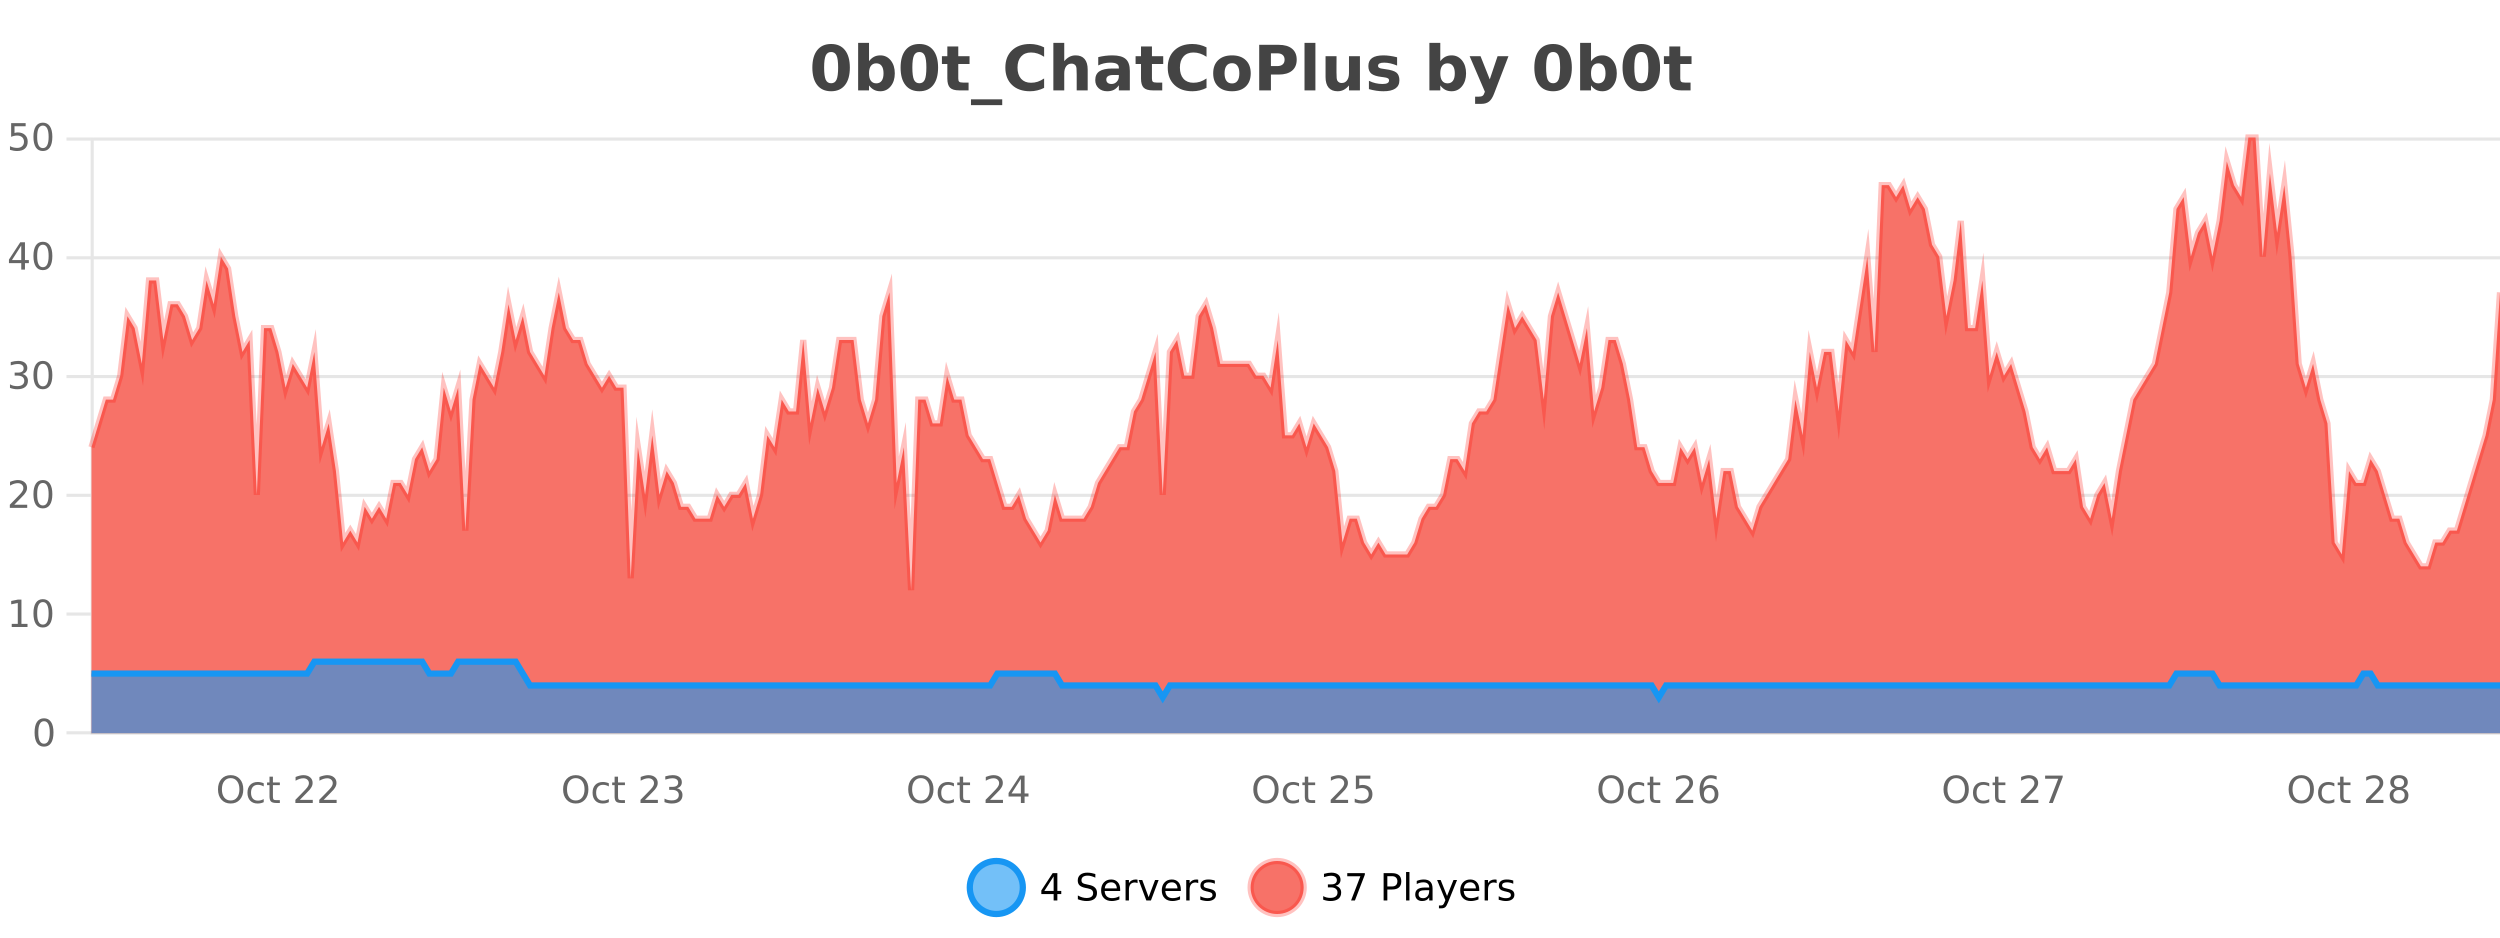
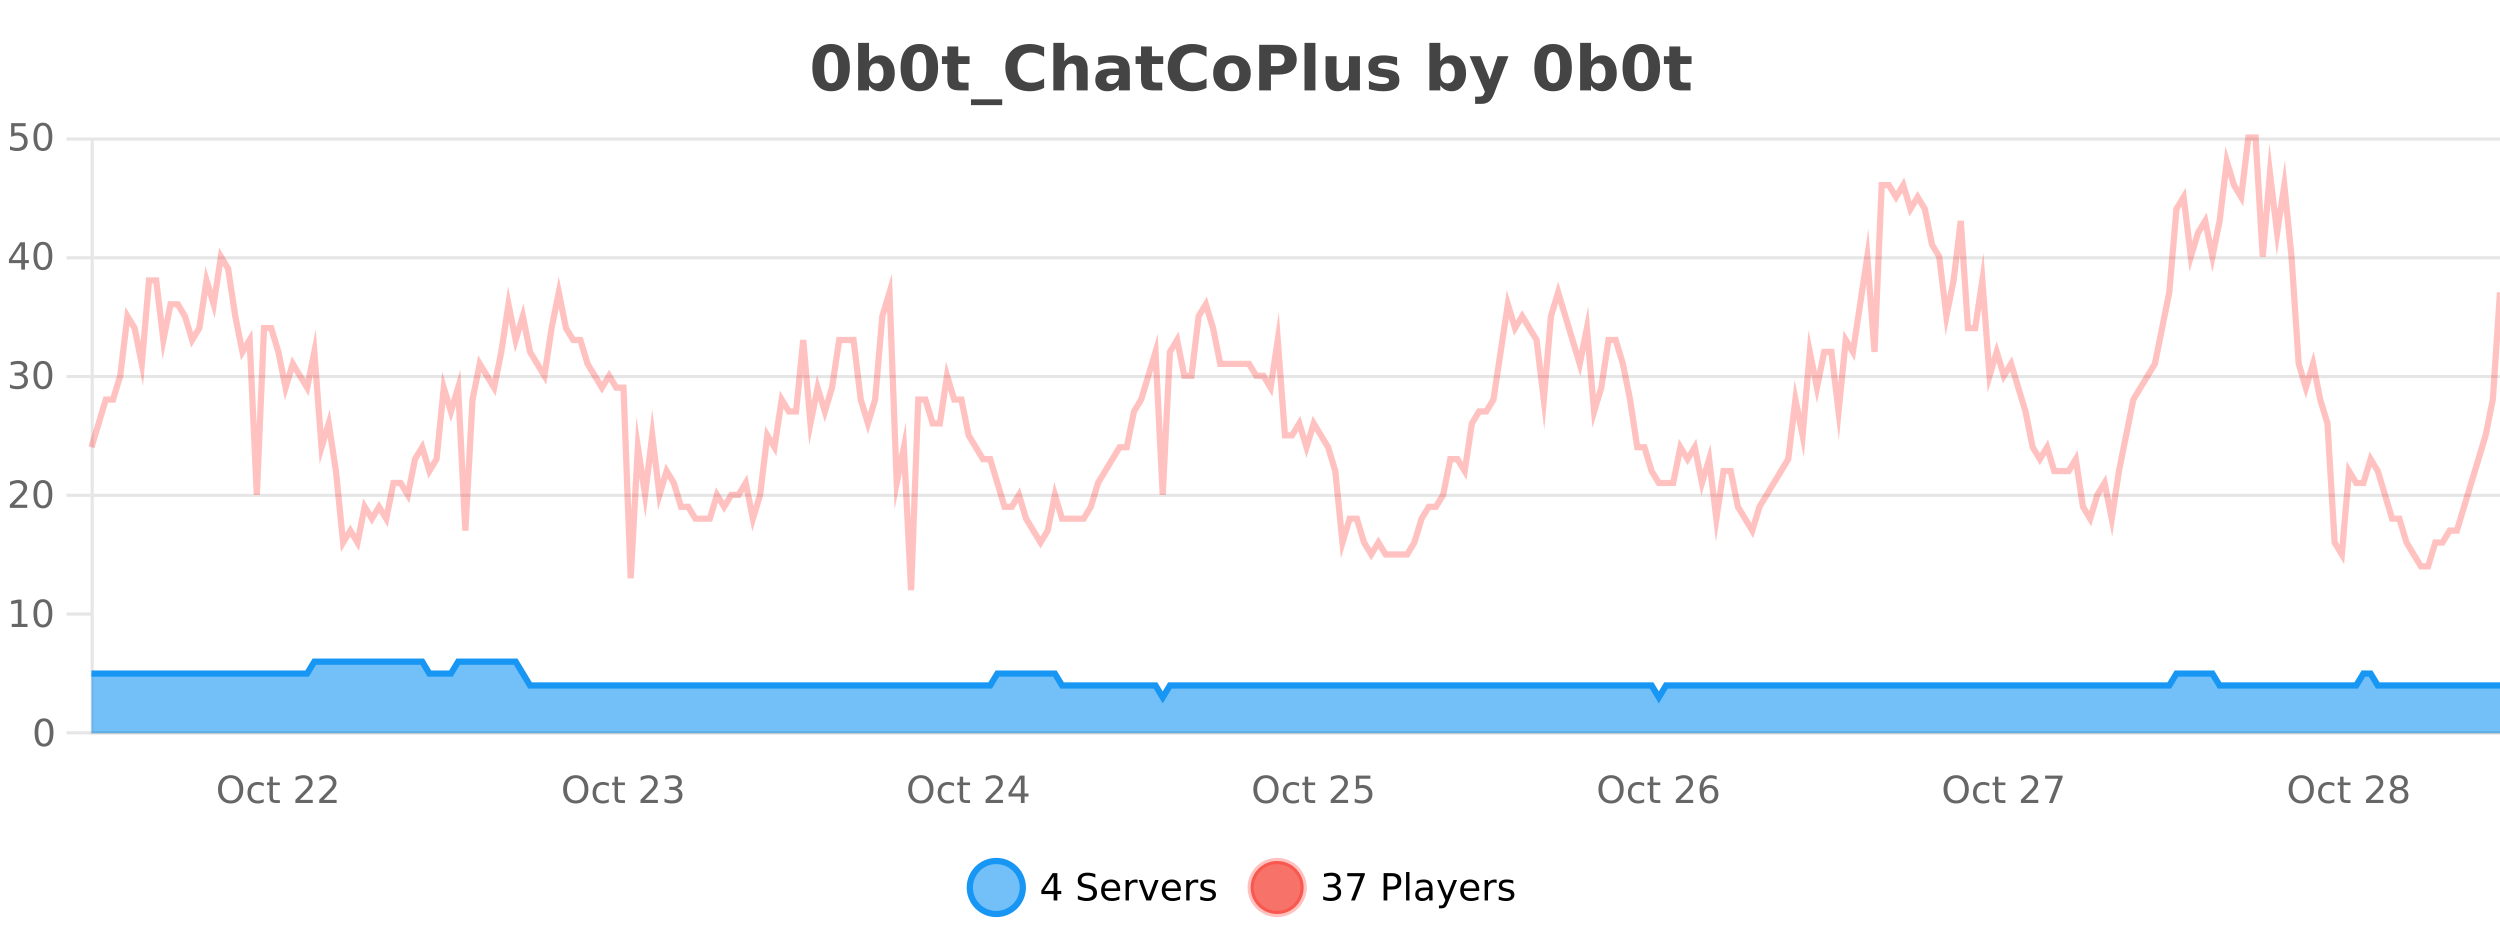
<svg xmlns="http://www.w3.org/2000/svg" width="800pt" height="300pt" viewBox="0 0 800 300" version="1.1">
  <defs>
    <clipPath id="clip1">
      <path d="M 282 263 L 356 263 L 356 300 L 282 300 Z M 282 263 " />
    </clipPath>
    <clipPath id="clip2">
      <path d="M 371 263 L 446 263 L 446 300 L 371 300 Z M 371 263 " />
    </clipPath>
    <clipPath id="clip3">
      <path d="M 29.27 44 L 800 44 L 800 234.602 L 29.27 234.602 Z M 29.27 44 " />
    </clipPath>
    <clipPath id="clip4">
      <path d="M 28.27 43 L 800 43 L 800 218 L 28.27 218 Z M 28.27 43 " />
    </clipPath>
    <clipPath id="clip5">
      <path d="M 29.27 211 L 800 211 L 800 234.602 L 29.27 234.602 Z M 29.27 211 " />
    </clipPath>
    <clipPath id="clip6">
      <path d="M 28.27 183 L 800 183 L 800 235.602 L 28.27 235.602 Z M 28.27 183 " />
    </clipPath>
  </defs>
  <g id="surface2028096">
    <rect x="0" y="0" width="800" height="300" style="fill:rgb(100%,100%,100%);fill-opacity:1;stroke:none;" />
    <path style="fill:none;stroke-width:1;stroke-linecap:butt;stroke-linejoin:miter;stroke:rgb(0%,0%,0%);stroke-opacity:0.098;stroke-miterlimit:10;" d="M 30 234.5 L 800 234.5 " />
    <path style="fill:none;stroke-width:1;stroke-linecap:butt;stroke-linejoin:miter;stroke:rgb(0%,0%,0%);stroke-opacity:0.098;stroke-miterlimit:10;" d="M 21.27 234.5 L 29 234.5 " />
-     <path style="fill:none;stroke-width:1;stroke-linecap:butt;stroke-linejoin:miter;stroke:rgb(0%,0%,0%);stroke-opacity:0.098;stroke-miterlimit:10;" d="M 30 196.5 L 800 196.5 " />
    <path style="fill:none;stroke-width:1;stroke-linecap:butt;stroke-linejoin:miter;stroke:rgb(0%,0%,0%);stroke-opacity:0.098;stroke-miterlimit:10;" d="M 21.27 196.5 L 29 196.5 " />
    <path style="fill:none;stroke-width:1;stroke-linecap:butt;stroke-linejoin:miter;stroke:rgb(0%,0%,0%);stroke-opacity:0.098;stroke-miterlimit:10;" d="M 30 158.5 L 800 158.5 " />
    <path style="fill:none;stroke-width:1;stroke-linecap:butt;stroke-linejoin:miter;stroke:rgb(0%,0%,0%);stroke-opacity:0.098;stroke-miterlimit:10;" d="M 21.27 158.5 L 29 158.5 " />
    <path style="fill:none;stroke-width:1;stroke-linecap:butt;stroke-linejoin:miter;stroke:rgb(0%,0%,0%);stroke-opacity:0.098;stroke-miterlimit:10;" d="M 30 120.5 L 800 120.5 " />
    <path style="fill:none;stroke-width:1;stroke-linecap:butt;stroke-linejoin:miter;stroke:rgb(0%,0%,0%);stroke-opacity:0.098;stroke-miterlimit:10;" d="M 21.27 120.5 L 29 120.5 " />
    <path style="fill:none;stroke-width:1;stroke-linecap:butt;stroke-linejoin:miter;stroke:rgb(0%,0%,0%);stroke-opacity:0.098;stroke-miterlimit:10;" d="M 30 82.5 L 800 82.5 " />
    <path style="fill:none;stroke-width:1;stroke-linecap:butt;stroke-linejoin:miter;stroke:rgb(0%,0%,0%);stroke-opacity:0.098;stroke-miterlimit:10;" d="M 21.27 82.5 L 29 82.5 " />
    <path style="fill:none;stroke-width:1;stroke-linecap:butt;stroke-linejoin:miter;stroke:rgb(0%,0%,0%);stroke-opacity:0.098;stroke-miterlimit:10;" d="M 30 44.5 L 800 44.5 " />
    <path style="fill:none;stroke-width:1;stroke-linecap:butt;stroke-linejoin:miter;stroke:rgb(0%,0%,0%);stroke-opacity:0.098;stroke-miterlimit:10;" d="M 21.27 44.5 L 29 44.5 " />
    <path style=" stroke:none;fill-rule:nonzero;fill:rgb(9.02%,58.824%,95.294%);fill-opacity:0.6;" d="M 327.305 284 C 327.305 288.688 323.508 292.484 318.82 292.484 C 314.133 292.484 310.336 288.688 310.336 284 C 310.336 279.312 314.133 275.516 318.82 275.516 C 323.508 275.516 327.305 279.312 327.305 284 Z M 327.305 284 " />
    <g clip-path="url(#clip1)" clip-rule="nonzero">
      <path style="fill:none;stroke-width:2;stroke-linecap:butt;stroke-linejoin:miter;stroke:rgb(9.02%,58.824%,95.294%);stroke-opacity:1;stroke-miterlimit:10;" d="M 327.305 284 C 327.305 288.688 323.508 292.484 318.82 292.484 C 314.133 292.484 310.336 288.688 310.336 284 C 310.336 279.312 314.133 275.516 318.82 275.516 C 323.508 275.516 327.305 279.312 327.305 284 Z M 327.305 284 " />
    </g>
    <path style=" stroke:none;fill-rule:nonzero;fill:rgb(0%,0%,0%);fill-opacity:1;" d="M 337.164 280.438 L 334.18 285.109 L 337.164 285.109 Z M 336.852 279.406 L 338.352 279.406 L 338.352 285.109 L 339.602 285.109 L 339.602 286.094 L 338.352 286.094 L 338.352 288.156 L 337.164 288.156 L 337.164 286.094 L 333.227 286.094 L 333.227 284.953 Z M 350.508 279.688 L 350.508 280.844 C 350.059 280.637 349.633 280.48 349.227 280.375 C 348.828 280.262 348.449 280.203 348.086 280.203 C 347.438 280.203 346.938 280.328 346.586 280.578 C 346.242 280.828 346.07 281.188 346.07 281.656 C 346.07 282.043 346.184 282.336 346.414 282.531 C 346.641 282.73 347.086 282.887 347.742 283 L 348.445 283.156 C 349.328 283.324 349.98 283.621 350.398 284.047 C 350.824 284.465 351.039 285.027 351.039 285.734 C 351.039 286.59 350.75 287.234 350.18 287.672 C 349.617 288.109 348.781 288.328 347.68 288.328 C 347.273 288.328 346.836 288.281 346.367 288.188 C 345.898 288.094 345.414 287.953 344.914 287.766 L 344.914 286.547 C 345.391 286.82 345.859 287.023 346.32 287.156 C 346.789 287.293 347.242 287.359 347.68 287.359 C 348.355 287.359 348.875 287.23 349.242 286.969 C 349.617 286.699 349.805 286.32 349.805 285.828 C 349.805 285.402 349.668 285.07 349.398 284.828 C 349.137 284.578 348.703 284.398 348.102 284.281 L 347.383 284.141 C 346.496 283.965 345.855 283.688 345.461 283.312 C 345.074 282.938 344.883 282.418 344.883 281.75 C 344.883 280.969 345.152 280.359 345.695 279.922 C 346.234 279.477 346.984 279.25 347.945 279.25 C 348.359 279.25 348.777 279.289 349.195 279.359 C 349.621 279.434 350.059 279.543 350.508 279.688 Z M 358.453 284.609 L 358.453 285.125 L 353.484 285.125 C 353.535 285.875 353.758 286.445 354.156 286.828 C 354.562 287.215 355.117 287.406 355.828 287.406 C 356.242 287.406 356.645 287.359 357.031 287.266 C 357.426 287.164 357.816 287.008 358.203 286.797 L 358.203 287.828 C 357.805 287.984 357.406 288.105 357 288.188 C 356.594 288.281 356.18 288.328 355.766 288.328 C 354.723 288.328 353.895 288.027 353.281 287.422 C 352.664 286.809 352.359 285.98 352.359 284.938 C 352.359 283.867 352.648 283.016 353.234 282.391 C 353.816 281.758 354.598 281.438 355.578 281.438 C 356.461 281.438 357.16 281.727 357.672 282.297 C 358.191 282.859 358.453 283.633 358.453 284.609 Z M 357.375 284.281 C 357.363 283.699 357.195 283.23 356.875 282.875 C 356.551 282.523 356.125 282.344 355.594 282.344 C 354.988 282.344 354.504 282.516 354.141 282.859 C 353.785 283.203 353.582 283.684 353.531 284.297 Z M 364.023 282.594 C 363.898 282.531 363.762 282.484 363.617 282.453 C 363.48 282.414 363.324 282.391 363.148 282.391 C 362.543 282.391 362.074 282.59 361.742 282.984 C 361.418 283.383 361.258 283.953 361.258 284.703 L 361.258 288.156 L 360.18 288.156 L 360.18 281.594 L 361.258 281.594 L 361.258 282.609 C 361.484 282.215 361.781 281.922 362.148 281.734 C 362.512 281.539 362.953 281.438 363.477 281.438 C 363.547 281.438 363.625 281.445 363.711 281.453 C 363.805 281.465 363.902 281.48 364.008 281.5 Z M 364.375 281.594 L 365.516 281.594 L 367.562 287.094 L 369.625 281.594 L 370.766 281.594 L 368.297 288.156 L 366.828 288.156 Z M 377.867 284.609 L 377.867 285.125 L 372.898 285.125 C 372.949 285.875 373.172 286.445 373.57 286.828 C 373.977 287.215 374.531 287.406 375.242 287.406 C 375.656 287.406 376.059 287.359 376.445 287.266 C 376.84 287.164 377.23 287.008 377.617 286.797 L 377.617 287.828 C 377.219 287.984 376.82 288.105 376.414 288.188 C 376.008 288.281 375.594 288.328 375.18 288.328 C 374.137 288.328 373.309 288.027 372.695 287.422 C 372.078 286.809 371.773 285.98 371.773 284.938 C 371.773 283.867 372.062 283.016 372.648 282.391 C 373.23 281.758 374.012 281.438 374.992 281.438 C 375.875 281.438 376.574 281.727 377.086 282.297 C 377.605 282.859 377.867 283.633 377.867 284.609 Z M 376.789 284.281 C 376.777 283.699 376.609 283.23 376.289 282.875 C 375.965 282.523 375.539 282.344 375.008 282.344 C 374.402 282.344 373.918 282.516 373.555 282.859 C 373.199 283.203 372.996 283.684 372.945 284.297 Z M 383.438 282.594 C 383.312 282.531 383.176 282.484 383.031 282.453 C 382.895 282.414 382.738 282.391 382.562 282.391 C 381.957 282.391 381.488 282.59 381.156 282.984 C 380.832 283.383 380.672 283.953 380.672 284.703 L 380.672 288.156 L 379.594 288.156 L 379.594 281.594 L 380.672 281.594 L 380.672 282.609 C 380.898 282.215 381.195 281.922 381.562 281.734 C 381.926 281.539 382.367 281.438 382.891 281.438 C 382.961 281.438 383.039 281.445 383.125 281.453 C 383.219 281.465 383.316 281.48 383.422 281.5 Z M 388.75 281.781 L 388.75 282.812 C 388.445 282.656 388.129 282.543 387.797 282.469 C 387.473 282.387 387.133 282.344 386.781 282.344 C 386.25 282.344 385.848 282.43 385.578 282.594 C 385.305 282.75 385.172 282.996 385.172 283.328 C 385.172 283.578 385.266 283.777 385.453 283.922 C 385.648 284.059 386.039 284.188 386.625 284.312 L 386.984 284.406 C 387.754 284.562 388.301 284.793 388.625 285.094 C 388.945 285.398 389.109 285.812 389.109 286.344 C 389.109 286.961 388.863 287.445 388.375 287.797 C 387.895 288.152 387.234 288.328 386.391 288.328 C 386.035 288.328 385.664 288.289 385.281 288.219 C 384.906 288.156 384.508 288.059 384.094 287.922 L 384.094 286.797 C 384.488 287.008 384.879 287.164 385.266 287.266 C 385.648 287.371 386.035 287.422 386.422 287.422 C 386.922 287.422 387.305 287.34 387.578 287.172 C 387.859 286.996 388 286.746 388 286.422 C 388 286.133 387.898 285.906 387.703 285.75 C 387.504 285.594 387.07 285.445 386.406 285.297 L 386.031 285.219 C 385.363 285.074 384.879 284.855 384.578 284.562 C 384.285 284.273 384.141 283.875 384.141 283.375 C 384.141 282.75 384.359 282.273 384.797 281.938 C 385.234 281.605 385.852 281.438 386.656 281.438 C 387.051 281.438 387.426 281.469 387.781 281.531 C 388.133 281.586 388.457 281.668 388.75 281.781 Z M 328.82 277.016 " />
    <path style=" stroke:none;fill-rule:nonzero;fill:rgb(96.863%,44.706%,40.784%);fill-opacity:1;" d="M 417.172 284 C 417.172 288.688 413.375 292.484 408.688 292.484 C 404 292.484 400.203 288.688 400.203 284 C 400.203 279.312 404 275.516 408.688 275.516 C 413.375 275.516 417.172 279.312 417.172 284 Z M 417.172 284 " />
    <g clip-path="url(#clip2)" clip-rule="nonzero">
      <path style="fill:none;stroke-width:2;stroke-linecap:butt;stroke-linejoin:miter;stroke:rgb(100%,4.706%,0%);stroke-opacity:0.247;stroke-miterlimit:10;" d="M 417.172 284 C 417.172 288.688 413.375 292.484 408.688 292.484 C 404 292.484 400.203 288.688 400.203 284 C 400.203 279.312 404 275.516 408.688 275.516 C 413.375 275.516 417.172 279.312 417.172 284 Z M 417.172 284 " />
    </g>
    <path style=" stroke:none;fill-rule:nonzero;fill:rgb(0%,0%,0%);fill-opacity:1;" d="M 427.375 283.438 C 427.938 283.562 428.375 283.82 428.688 284.203 C 429.008 284.578 429.172 285.047 429.172 285.609 C 429.172 286.477 428.875 287.148 428.281 287.625 C 427.688 288.094 426.844 288.328 425.75 288.328 C 425.383 288.328 425.004 288.289 424.609 288.219 C 424.223 288.148 423.828 288.039 423.422 287.891 L 423.422 286.75 C 423.742 286.938 424.098 287.086 424.484 287.188 C 424.879 287.281 425.289 287.328 425.719 287.328 C 426.457 287.328 427.02 287.184 427.406 286.891 C 427.801 286.602 428 286.172 428 285.609 C 428 285.102 427.816 284.699 427.453 284.406 C 427.086 284.117 426.586 283.969 425.953 283.969 L 424.922 283.969 L 424.922 283 L 426 283 C 426.57 283 427.016 282.887 427.328 282.656 C 427.641 282.418 427.797 282.078 427.797 281.641 C 427.797 281.195 427.633 280.852 427.312 280.609 C 427 280.371 426.547 280.25 425.953 280.25 C 425.617 280.25 425.266 280.289 424.891 280.359 C 424.523 280.422 424.117 280.527 423.672 280.672 L 423.672 279.625 C 424.129 279.5 424.551 279.406 424.938 279.344 C 425.332 279.281 425.703 279.25 426.047 279.25 C 426.953 279.25 427.664 279.453 428.188 279.859 C 428.707 280.266 428.969 280.82 428.969 281.516 C 428.969 282.008 428.828 282.418 428.547 282.75 C 428.273 283.086 427.883 283.312 427.375 283.438 Z M 431.121 279.406 L 436.746 279.406 L 436.746 279.906 L 433.574 288.156 L 432.34 288.156 L 435.324 280.406 L 431.121 280.406 Z M 443.945 280.375 L 443.945 283.672 L 445.43 283.672 C 445.98 283.672 446.406 283.531 446.711 283.25 C 447.012 282.961 447.164 282.547 447.164 282.016 C 447.164 281.496 447.012 281.094 446.711 280.812 C 446.406 280.523 445.98 280.375 445.43 280.375 Z M 442.758 279.406 L 445.43 279.406 C 446.418 279.406 447.164 279.633 447.664 280.078 C 448.164 280.516 448.414 281.164 448.414 282.016 C 448.414 282.883 448.164 283.539 447.664 283.984 C 447.164 284.422 446.418 284.641 445.43 284.641 L 443.945 284.641 L 443.945 288.156 L 442.758 288.156 Z M 449.945 279.031 L 451.023 279.031 L 451.023 288.156 L 449.945 288.156 Z M 456.266 284.859 C 455.398 284.859 454.797 284.961 454.453 285.156 C 454.117 285.355 453.953 285.695 453.953 286.172 C 453.953 286.559 454.078 286.867 454.328 287.094 C 454.586 287.312 454.93 287.422 455.359 287.422 C 455.961 287.422 456.441 287.215 456.797 286.797 C 457.16 286.371 457.344 285.805 457.344 285.094 L 457.344 284.859 Z M 458.422 284.406 L 458.422 288.156 L 457.344 288.156 L 457.344 287.156 C 457.094 287.555 456.785 287.852 456.422 288.047 C 456.055 288.234 455.609 288.328 455.078 288.328 C 454.398 288.328 453.863 288.141 453.469 287.766 C 453.07 287.383 452.875 286.875 452.875 286.25 C 452.875 285.512 453.117 284.953 453.609 284.578 C 454.109 284.203 454.848 284.016 455.828 284.016 L 457.344 284.016 L 457.344 283.906 C 457.344 283.406 457.176 283.023 456.844 282.75 C 456.52 282.48 456.066 282.344 455.484 282.344 C 455.109 282.344 454.738 282.391 454.375 282.484 C 454.02 282.578 453.68 282.715 453.359 282.891 L 453.359 281.891 C 453.754 281.734 454.133 281.621 454.5 281.547 C 454.875 281.477 455.238 281.438 455.594 281.438 C 456.539 281.438 457.25 281.684 457.719 282.172 C 458.188 282.664 458.422 283.406 458.422 284.406 Z M 463.367 288.766 C 463.062 289.547 462.766 290.055 462.477 290.297 C 462.184 290.535 461.797 290.656 461.32 290.656 L 460.461 290.656 L 460.461 289.75 L 461.086 289.75 C 461.387 289.75 461.617 289.676 461.773 289.531 C 461.938 289.395 462.121 289.066 462.32 288.547 L 462.523 288.047 L 459.867 281.594 L 461.008 281.594 L 463.055 286.719 L 465.117 281.594 L 466.258 281.594 Z M 473.359 284.609 L 473.359 285.125 L 468.391 285.125 C 468.441 285.875 468.664 286.445 469.062 286.828 C 469.469 287.215 470.023 287.406 470.734 287.406 C 471.148 287.406 471.551 287.359 471.938 287.266 C 472.332 287.164 472.723 287.008 473.109 286.797 L 473.109 287.828 C 472.711 287.984 472.312 288.105 471.906 288.188 C 471.5 288.281 471.086 288.328 470.672 288.328 C 469.629 288.328 468.801 288.027 468.188 287.422 C 467.57 286.809 467.266 285.98 467.266 284.938 C 467.266 283.867 467.555 283.016 468.141 282.391 C 468.723 281.758 469.504 281.438 470.484 281.438 C 471.367 281.438 472.066 281.727 472.578 282.297 C 473.098 282.859 473.359 283.633 473.359 284.609 Z M 472.281 284.281 C 472.27 283.699 472.102 283.23 471.781 282.875 C 471.457 282.523 471.031 282.344 470.5 282.344 C 469.895 282.344 469.41 282.516 469.047 282.859 C 468.691 283.203 468.488 283.684 468.438 284.297 Z M 478.93 282.594 C 478.805 282.531 478.668 282.484 478.523 282.453 C 478.387 282.414 478.23 282.391 478.055 282.391 C 477.449 282.391 476.98 282.59 476.648 282.984 C 476.324 283.383 476.164 283.953 476.164 284.703 L 476.164 288.156 L 475.086 288.156 L 475.086 281.594 L 476.164 281.594 L 476.164 282.609 C 476.391 282.215 476.688 281.922 477.055 281.734 C 477.418 281.539 477.859 281.438 478.383 281.438 C 478.453 281.438 478.531 281.445 478.617 281.453 C 478.711 281.465 478.809 281.48 478.914 281.5 Z M 484.242 281.781 L 484.242 282.812 C 483.938 282.656 483.621 282.543 483.289 282.469 C 482.965 282.387 482.625 282.344 482.273 282.344 C 481.742 282.344 481.34 282.43 481.07 282.594 C 480.797 282.75 480.664 282.996 480.664 283.328 C 480.664 283.578 480.758 283.777 480.945 283.922 C 481.141 284.059 481.531 284.188 482.117 284.312 L 482.477 284.406 C 483.246 284.562 483.793 284.793 484.117 285.094 C 484.438 285.398 484.602 285.812 484.602 286.344 C 484.602 286.961 484.355 287.445 483.867 287.797 C 483.387 288.152 482.727 288.328 481.883 288.328 C 481.527 288.328 481.156 288.289 480.773 288.219 C 480.398 288.156 480 288.059 479.586 287.922 L 479.586 286.797 C 479.98 287.008 480.371 287.164 480.758 287.266 C 481.141 287.371 481.527 287.422 481.914 287.422 C 482.414 287.422 482.797 287.34 483.07 287.172 C 483.352 286.996 483.492 286.746 483.492 286.422 C 483.492 286.133 483.391 285.906 483.195 285.75 C 482.996 285.594 482.562 285.445 481.898 285.297 L 481.523 285.219 C 480.855 285.074 480.371 284.855 480.07 284.562 C 479.777 284.273 479.633 283.875 479.633 283.375 C 479.633 282.75 479.852 282.273 480.289 281.938 C 480.727 281.605 481.344 281.438 482.148 281.438 C 482.543 281.438 482.918 281.469 483.273 281.531 C 483.625 281.586 483.949 281.668 484.242 281.781 Z M 418.688 277.016 " />
    <path style=" stroke:none;fill-rule:nonzero;fill:rgb(26.667%,26.667%,26.667%);fill-opacity:1;" d="M 268.203 21.609 C 268.203 19.789 268.031 18.508 267.688 17.766 C 267.344 17.016 266.77 16.641 265.969 16.641 C 265.156 16.641 264.578 17.016 264.234 17.766 C 263.891 18.508 263.719 19.789 263.719 21.609 C 263.719 23.453 263.891 24.758 264.234 25.516 C 264.578 26.266 265.156 26.641 265.969 26.641 C 266.77 26.641 267.344 26.266 267.688 25.516 C 268.031 24.758 268.203 23.453 268.203 21.609 Z M 271.953 21.641 C 271.953 24.059 271.43 25.922 270.391 27.234 C 269.348 28.547 267.875 29.203 265.969 29.203 C 264.039 29.203 262.555 28.547 261.516 27.234 C 260.473 25.922 259.953 24.059 259.953 21.641 C 259.953 19.227 260.473 17.359 261.516 16.047 C 262.555 14.734 264.039 14.078 265.969 14.078 C 267.875 14.078 269.348 14.734 270.391 16.047 C 271.43 17.359 271.953 19.227 271.953 21.641 Z M 280.414 26.672 C 281.164 26.672 281.734 26.402 282.133 25.859 C 282.527 25.309 282.727 24.512 282.727 23.469 C 282.727 22.43 282.527 21.637 282.133 21.094 C 281.734 20.543 281.164 20.266 280.414 20.266 C 279.664 20.266 279.086 20.543 278.68 21.094 C 278.281 21.637 278.086 22.43 278.086 23.469 C 278.086 24.5 278.281 25.293 278.68 25.844 C 279.086 26.398 279.664 26.672 280.414 26.672 Z M 278.086 19.578 C 278.574 18.945 279.109 18.477 279.695 18.172 C 280.277 17.871 280.949 17.719 281.711 17.719 C 283.062 17.719 284.172 18.258 285.039 19.328 C 285.902 20.402 286.336 21.781 286.336 23.469 C 286.336 25.148 285.902 26.523 285.039 27.594 C 284.172 28.668 283.062 29.203 281.711 29.203 C 280.949 29.203 280.277 29.051 279.695 28.75 C 279.109 28.449 278.574 27.98 278.086 27.344 L 278.086 28.922 L 274.602 28.922 L 274.602 13.719 L 278.086 13.719 Z M 296.438 21.609 C 296.438 19.789 296.266 18.508 295.922 17.766 C 295.578 17.016 295.004 16.641 294.203 16.641 C 293.391 16.641 292.812 17.016 292.469 17.766 C 292.125 18.508 291.953 19.789 291.953 21.609 C 291.953 23.453 292.125 24.758 292.469 25.516 C 292.812 26.266 293.391 26.641 294.203 26.641 C 295.004 26.641 295.578 26.266 295.922 25.516 C 296.266 24.758 296.438 23.453 296.438 21.609 Z M 300.188 21.641 C 300.188 24.059 299.664 25.922 298.625 27.234 C 297.582 28.547 296.109 29.203 294.203 29.203 C 292.273 29.203 290.789 28.547 289.75 27.234 C 288.707 25.922 288.188 24.059 288.188 21.641 C 288.188 19.227 288.707 17.359 289.75 16.047 C 290.789 14.734 292.273 14.078 294.203 14.078 C 296.109 14.078 297.582 14.734 298.625 16.047 C 299.664 17.359 300.188 19.227 300.188 21.641 Z M 306.648 14.875 L 306.648 17.984 L 310.258 17.984 L 310.258 20.484 L 306.648 20.484 L 306.648 25.125 C 306.648 25.637 306.746 25.98 306.945 26.156 C 307.152 26.336 307.555 26.422 308.148 26.422 L 309.945 26.422 L 309.945 28.922 L 306.945 28.922 C 305.57 28.922 304.59 28.637 304.008 28.062 C 303.434 27.48 303.148 26.5 303.148 25.125 L 303.148 20.484 L 301.414 20.484 L 301.414 17.984 L 303.148 17.984 L 303.148 14.875 Z M 320.711 31.781 L 320.711 33.641 L 310.711 33.641 L 310.711 31.781 Z M 334.117 28.125 C 333.418 28.48 332.695 28.746 331.945 28.922 C 331.203 29.109 330.422 29.203 329.602 29.203 C 327.172 29.203 325.25 28.527 323.836 27.172 C 322.418 25.809 321.711 23.965 321.711 21.641 C 321.711 19.32 322.418 17.48 323.836 16.125 C 325.25 14.762 327.172 14.078 329.602 14.078 C 330.422 14.078 331.203 14.172 331.945 14.359 C 332.695 14.539 333.418 14.805 334.117 15.156 L 334.117 18.172 C 333.418 17.703 332.73 17.359 332.055 17.141 C 331.375 16.914 330.664 16.797 329.914 16.797 C 328.57 16.797 327.512 17.23 326.742 18.094 C 325.98 18.949 325.602 20.133 325.602 21.641 C 325.602 23.152 325.98 24.34 326.742 25.203 C 327.512 26.059 328.57 26.484 329.914 26.484 C 330.664 26.484 331.375 26.375 332.055 26.156 C 332.73 25.93 333.418 25.578 334.117 25.109 Z M 348.059 22.266 L 348.059 28.922 L 344.543 28.922 L 344.543 23.844 C 344.543 22.887 344.52 22.23 344.48 21.875 C 344.438 21.512 344.363 21.246 344.262 21.078 C 344.125 20.852 343.938 20.672 343.699 20.547 C 343.469 20.422 343.203 20.359 342.902 20.359 C 342.172 20.359 341.598 20.641 341.184 21.203 C 340.766 21.766 340.559 22.547 340.559 23.547 L 340.559 28.922 L 337.074 28.922 L 337.074 13.719 L 340.559 13.719 L 340.559 19.578 C 341.09 18.945 341.652 18.477 342.246 18.172 C 342.84 17.871 343.488 17.719 344.199 17.719 C 345.469 17.719 346.426 18.109 347.074 18.891 C 347.73 19.664 348.059 20.789 348.059 22.266 Z M 356.203 24 C 355.473 24 354.926 24.125 354.562 24.375 C 354.195 24.617 354.016 24.98 354.016 25.469 C 354.016 25.906 354.16 26.25 354.453 26.5 C 354.754 26.75 355.164 26.875 355.688 26.875 C 356.344 26.875 356.895 26.641 357.344 26.172 C 357.801 25.703 358.031 25.117 358.031 24.406 L 358.031 24 Z M 361.547 22.688 L 361.547 28.922 L 358.031 28.922 L 358.031 27.297 C 357.562 27.965 357.031 28.449 356.438 28.75 C 355.852 29.051 355.141 29.203 354.297 29.203 C 353.172 29.203 352.254 28.875 351.547 28.219 C 350.836 27.555 350.484 26.695 350.484 25.641 C 350.484 24.359 350.922 23.422 351.797 22.828 C 352.68 22.227 354.07 21.922 355.969 21.922 L 358.031 21.922 L 358.031 21.641 C 358.031 21.09 357.812 20.688 357.375 20.438 C 356.938 20.18 356.254 20.047 355.328 20.047 C 354.578 20.047 353.879 20.125 353.234 20.281 C 352.586 20.43 351.988 20.648 351.438 20.938 L 351.438 18.281 C 352.188 18.094 352.938 17.953 353.688 17.859 C 354.445 17.766 355.207 17.719 355.969 17.719 C 357.938 17.719 359.359 18.109 360.234 18.891 C 361.109 19.664 361.547 20.93 361.547 22.688 Z M 368.621 14.875 L 368.621 17.984 L 372.23 17.984 L 372.23 20.484 L 368.621 20.484 L 368.621 25.125 C 368.621 25.637 368.719 25.98 368.918 26.156 C 369.125 26.336 369.527 26.422 370.121 26.422 L 371.918 26.422 L 371.918 28.922 L 368.918 28.922 C 367.543 28.922 366.562 28.637 365.98 28.062 C 365.406 27.48 365.121 26.5 365.121 25.125 L 365.121 20.484 L 363.387 20.484 L 363.387 17.984 L 365.121 17.984 L 365.121 14.875 Z M 386.086 28.125 C 385.387 28.48 384.664 28.746 383.914 28.922 C 383.172 29.109 382.391 29.203 381.57 29.203 C 379.141 29.203 377.219 28.527 375.805 27.172 C 374.387 25.809 373.68 23.965 373.68 21.641 C 373.68 19.32 374.387 17.48 375.805 16.125 C 377.219 14.762 379.141 14.078 381.57 14.078 C 382.391 14.078 383.172 14.172 383.914 14.359 C 384.664 14.539 385.387 14.805 386.086 15.156 L 386.086 18.172 C 385.387 17.703 384.699 17.359 384.023 17.141 C 383.344 16.914 382.633 16.797 381.883 16.797 C 380.539 16.797 379.48 17.23 378.711 18.094 C 377.949 18.949 377.57 20.133 377.57 21.641 C 377.57 23.152 377.949 24.34 378.711 25.203 C 379.48 26.059 380.539 26.484 381.883 26.484 C 382.633 26.484 383.344 26.375 384.023 26.156 C 384.699 25.93 385.387 25.578 386.086 25.109 Z M 394.25 20.219 C 393.469 20.219 392.875 20.5 392.469 21.062 C 392.062 21.617 391.859 22.418 391.859 23.469 C 391.859 24.512 392.062 25.312 392.469 25.875 C 392.875 26.43 393.469 26.703 394.25 26.703 C 395.008 26.703 395.586 26.43 395.984 25.875 C 396.391 25.312 396.594 24.512 396.594 23.469 C 396.594 22.418 396.391 21.617 395.984 21.062 C 395.586 20.5 395.008 20.219 394.25 20.219 Z M 394.25 17.719 C 396.125 17.719 397.586 18.23 398.641 19.25 C 399.703 20.262 400.234 21.668 400.234 23.469 C 400.234 25.262 399.703 26.668 398.641 27.688 C 397.586 28.699 396.125 29.203 394.25 29.203 C 392.352 29.203 390.875 28.699 389.812 27.688 C 388.75 26.668 388.219 25.262 388.219 23.469 C 388.219 21.668 388.75 20.262 389.812 19.25 C 390.875 18.23 392.352 17.719 394.25 17.719 Z M 402.945 14.344 L 409.18 14.344 C 411.031 14.344 412.453 14.758 413.445 15.578 C 414.445 16.402 414.945 17.574 414.945 19.094 C 414.945 20.625 414.445 21.805 413.445 22.625 C 412.453 23.449 411.031 23.859 409.18 23.859 L 406.695 23.859 L 406.695 28.922 L 402.945 28.922 Z M 406.695 17.062 L 406.695 21.141 L 408.773 21.141 C 409.5 21.141 410.062 20.965 410.461 20.609 C 410.867 20.258 411.07 19.75 411.07 19.094 C 411.07 18.449 410.867 17.949 410.461 17.594 C 410.062 17.242 409.5 17.062 408.773 17.062 Z M 417.445 13.719 L 420.93 13.719 L 420.93 28.922 L 417.445 28.922 Z M 424.176 24.656 L 424.176 17.984 L 427.691 17.984 L 427.691 19.078 C 427.691 19.672 427.684 20.418 427.676 21.312 C 427.676 22.211 427.676 22.805 427.676 23.094 C 427.676 23.98 427.695 24.617 427.738 25 C 427.789 25.387 427.867 25.668 427.973 25.844 C 428.117 26.074 428.305 26.25 428.535 26.375 C 428.762 26.5 429.027 26.562 429.332 26.562 C 430.059 26.562 430.633 26.281 431.051 25.719 C 431.465 25.156 431.676 24.383 431.676 23.391 L 431.676 17.984 L 435.176 17.984 L 435.176 28.922 L 431.676 28.922 L 431.676 27.344 C 431.145 27.98 430.582 28.449 429.988 28.75 C 429.402 29.051 428.758 29.203 428.051 29.203 C 426.789 29.203 425.824 28.82 425.16 28.047 C 424.504 27.266 424.176 26.137 424.176 24.656 Z M 447.07 18.328 L 447.07 20.984 C 446.328 20.672 445.609 20.438 444.914 20.281 C 444.215 20.125 443.555 20.047 442.93 20.047 C 442.273 20.047 441.781 20.133 441.461 20.297 C 441.137 20.465 440.977 20.719 440.977 21.062 C 440.977 21.344 441.094 21.559 441.336 21.703 C 441.586 21.852 442.023 21.961 442.648 22.031 L 443.273 22.125 C 445.062 22.355 446.266 22.73 446.883 23.25 C 447.496 23.773 447.805 24.59 447.805 25.703 C 447.805 26.871 447.371 27.746 446.508 28.328 C 445.652 28.914 444.375 29.203 442.68 29.203 C 441.949 29.203 441.199 29.145 440.43 29.031 C 439.656 28.918 438.867 28.746 438.055 28.516 L 438.055 25.859 C 438.75 26.203 439.465 26.461 440.195 26.625 C 440.922 26.793 441.668 26.875 442.43 26.875 C 443.117 26.875 443.633 26.781 443.977 26.594 C 444.32 26.406 444.492 26.125 444.492 25.75 C 444.492 25.438 444.371 25.211 444.133 25.062 C 443.891 24.906 443.418 24.789 442.711 24.703 L 442.102 24.625 C 440.539 24.43 439.445 24.07 438.82 23.547 C 438.195 23.016 437.883 22.215 437.883 21.141 C 437.883 19.984 438.277 19.125 439.07 18.562 C 439.871 18 441.09 17.719 442.727 17.719 C 443.371 17.719 444.047 17.773 444.758 17.875 C 445.465 17.969 446.234 18.121 447.07 18.328 Z M 463.219 26.672 C 463.969 26.672 464.539 26.402 464.938 25.859 C 465.332 25.309 465.531 24.512 465.531 23.469 C 465.531 22.43 465.332 21.637 464.938 21.094 C 464.539 20.543 463.969 20.266 463.219 20.266 C 462.469 20.266 461.891 20.543 461.484 21.094 C 461.086 21.637 460.891 22.43 460.891 23.469 C 460.891 24.5 461.086 25.293 461.484 25.844 C 461.891 26.398 462.469 26.672 463.219 26.672 Z M 460.891 19.578 C 461.379 18.945 461.914 18.477 462.5 18.172 C 463.082 17.871 463.754 17.719 464.516 17.719 C 465.867 17.719 466.977 18.258 467.844 19.328 C 468.707 20.402 469.141 21.781 469.141 23.469 C 469.141 25.148 468.707 26.523 467.844 27.594 C 466.977 28.668 465.867 29.203 464.516 29.203 C 463.754 29.203 463.082 29.051 462.5 28.75 C 461.914 28.449 461.379 27.98 460.891 27.344 L 460.891 28.922 L 457.406 28.922 L 457.406 13.719 L 460.891 13.719 Z M 470.285 17.984 L 473.77 17.984 L 476.723 25.406 L 479.223 17.984 L 482.707 17.984 L 478.113 29.953 C 477.652 31.172 477.113 32.02 476.488 32.5 C 475.871 32.988 475.066 33.234 474.066 33.234 L 472.035 33.234 L 472.035 30.938 L 473.129 30.938 C 473.723 30.938 474.152 30.844 474.426 30.656 C 474.695 30.469 474.902 30.129 475.051 29.641 L 475.16 29.344 Z M 499.238 21.609 C 499.238 19.789 499.066 18.508 498.723 17.766 C 498.379 17.016 497.805 16.641 497.004 16.641 C 496.191 16.641 495.613 17.016 495.27 17.766 C 494.926 18.508 494.754 19.789 494.754 21.609 C 494.754 23.453 494.926 24.758 495.27 25.516 C 495.613 26.266 496.191 26.641 497.004 26.641 C 497.805 26.641 498.379 26.266 498.723 25.516 C 499.066 24.758 499.238 23.453 499.238 21.609 Z M 502.988 21.641 C 502.988 24.059 502.465 25.922 501.426 27.234 C 500.383 28.547 498.91 29.203 497.004 29.203 C 495.074 29.203 493.59 28.547 492.551 27.234 C 491.508 25.922 490.988 24.059 490.988 21.641 C 490.988 19.227 491.508 17.359 492.551 16.047 C 493.59 14.734 495.074 14.078 497.004 14.078 C 498.91 14.078 500.383 14.734 501.426 16.047 C 502.465 17.359 502.988 19.227 502.988 21.641 Z M 511.453 26.672 C 512.203 26.672 512.773 26.402 513.172 25.859 C 513.566 25.309 513.766 24.512 513.766 23.469 C 513.766 22.43 513.566 21.637 513.172 21.094 C 512.773 20.543 512.203 20.266 511.453 20.266 C 510.703 20.266 510.125 20.543 509.719 21.094 C 509.32 21.637 509.125 22.43 509.125 23.469 C 509.125 24.5 509.32 25.293 509.719 25.844 C 510.125 26.398 510.703 26.672 511.453 26.672 Z M 509.125 19.578 C 509.613 18.945 510.148 18.477 510.734 18.172 C 511.316 17.871 511.988 17.719 512.75 17.719 C 514.102 17.719 515.211 18.258 516.078 19.328 C 516.941 20.402 517.375 21.781 517.375 23.469 C 517.375 25.148 516.941 26.523 516.078 27.594 C 515.211 28.668 514.102 29.203 512.75 29.203 C 511.988 29.203 511.316 29.051 510.734 28.75 C 510.148 28.449 509.613 27.98 509.125 27.344 L 509.125 28.922 L 505.641 28.922 L 505.641 13.719 L 509.125 13.719 Z M 527.469 21.609 C 527.469 19.789 527.297 18.508 526.953 17.766 C 526.609 17.016 526.035 16.641 525.234 16.641 C 524.422 16.641 523.844 17.016 523.5 17.766 C 523.156 18.508 522.984 19.789 522.984 21.609 C 522.984 23.453 523.156 24.758 523.5 25.516 C 523.844 26.266 524.422 26.641 525.234 26.641 C 526.035 26.641 526.609 26.266 526.953 25.516 C 527.297 24.758 527.469 23.453 527.469 21.609 Z M 531.219 21.641 C 531.219 24.059 530.695 25.922 529.656 27.234 C 528.613 28.547 527.141 29.203 525.234 29.203 C 523.305 29.203 521.82 28.547 520.781 27.234 C 519.738 25.922 519.219 24.059 519.219 21.641 C 519.219 19.227 519.738 17.359 520.781 16.047 C 521.82 14.734 523.305 14.078 525.234 14.078 C 527.141 14.078 528.613 14.734 529.656 16.047 C 530.695 17.359 531.219 19.227 531.219 21.641 Z M 537.684 14.875 L 537.684 17.984 L 541.293 17.984 L 541.293 20.484 L 537.684 20.484 L 537.684 25.125 C 537.684 25.637 537.781 25.98 537.98 26.156 C 538.188 26.336 538.59 26.422 539.184 26.422 L 540.98 26.422 L 540.98 28.922 L 537.98 28.922 C 536.605 28.922 535.625 28.637 535.043 28.062 C 534.469 27.48 534.184 26.5 534.184 25.125 L 534.184 20.484 L 532.449 20.484 L 532.449 17.984 L 534.184 17.984 L 534.184 14.875 Z M 259 10.359 " />
    <path style="fill:none;stroke-width:1;stroke-linecap:butt;stroke-linejoin:miter;stroke:rgb(0%,0%,0%);stroke-opacity:0.098;stroke-miterlimit:10;" d="M 29 234.5 L 801 234.5 " />
    <path style=" stroke:none;fill-rule:nonzero;fill:rgb(40%,40%,40%);fill-opacity:1;" d="M 73.82 249 C 72.953 249 72.266 249.324 71.758 249.969 C 71.258 250.605 71.008 251.48 71.008 252.594 C 71.008 253.688 71.258 254.559 71.758 255.203 C 72.266 255.84 72.953 256.156 73.82 256.156 C 74.672 256.156 75.352 255.84 75.852 255.203 C 76.359 254.559 76.617 253.688 76.617 252.594 C 76.617 251.48 76.359 250.605 75.852 249.969 C 75.352 249.324 74.672 249 73.82 249 Z M 73.82 248.047 C 75.039 248.047 76.012 248.461 76.742 249.281 C 77.48 250.105 77.852 251.211 77.852 252.594 C 77.852 253.969 77.48 255.07 76.742 255.891 C 76.012 256.715 75.039 257.125 73.82 257.125 C 72.59 257.125 71.605 256.715 70.867 255.891 C 70.125 255.07 69.758 253.969 69.758 252.594 C 69.758 251.211 70.125 250.105 70.867 249.281 C 71.605 248.461 72.59 248.047 73.82 248.047 Z M 84.391 250.641 L 84.391 251.656 C 84.078 251.48 83.77 251.352 83.469 251.266 C 83.164 251.184 82.859 251.141 82.547 251.141 C 81.836 251.141 81.289 251.367 80.906 251.812 C 80.52 252.25 80.328 252.871 80.328 253.672 C 80.328 254.477 80.52 255.102 80.906 255.547 C 81.289 255.984 81.836 256.203 82.547 256.203 C 82.859 256.203 83.164 256.164 83.469 256.078 C 83.77 255.996 84.078 255.871 84.391 255.703 L 84.391 256.703 C 84.086 256.84 83.773 256.945 83.453 257.016 C 83.129 257.086 82.785 257.125 82.422 257.125 C 81.43 257.125 80.645 256.82 80.062 256.203 C 79.477 255.578 79.188 254.734 79.188 253.672 C 79.188 252.609 79.477 251.773 80.062 251.156 C 80.656 250.543 81.469 250.234 82.5 250.234 C 82.82 250.234 83.141 250.273 83.453 250.344 C 83.773 250.406 84.086 250.508 84.391 250.641 Z M 87.332 248.531 L 87.332 250.391 L 89.551 250.391 L 89.551 251.234 L 87.332 251.234 L 87.332 254.797 C 87.332 255.328 87.402 255.672 87.551 255.828 C 87.695 255.977 87.992 256.047 88.441 256.047 L 89.551 256.047 L 89.551 256.953 L 88.441 256.953 C 87.605 256.953 87.027 256.797 86.707 256.484 C 86.395 256.172 86.238 255.609 86.238 254.797 L 86.238 251.234 L 85.457 251.234 L 85.457 250.391 L 86.238 250.391 L 86.238 248.531 Z M 95.945 255.953 L 100.086 255.953 L 100.086 256.953 L 94.523 256.953 L 94.523 255.953 C 94.969 255.496 95.578 254.875 96.352 254.094 C 97.133 253.305 97.621 252.793 97.82 252.562 C 98.203 252.148 98.469 251.793 98.617 251.5 C 98.773 251.199 98.852 250.906 98.852 250.625 C 98.852 250.156 98.684 249.777 98.352 249.484 C 98.027 249.195 97.605 249.047 97.086 249.047 C 96.711 249.047 96.312 249.109 95.898 249.234 C 95.492 249.359 95.055 249.559 94.586 249.828 L 94.586 248.625 C 95.062 248.438 95.508 248.297 95.914 248.203 C 96.328 248.102 96.711 248.047 97.055 248.047 C 97.961 248.047 98.684 248.277 99.227 248.734 C 99.766 249.184 100.039 249.789 100.039 250.547 C 100.039 250.902 99.969 251.242 99.836 251.562 C 99.699 251.887 99.453 252.266 99.102 252.703 C 98.996 252.82 98.684 253.148 98.164 253.688 C 97.641 254.23 96.902 254.984 95.945 255.953 Z M 103.578 255.953 L 107.719 255.953 L 107.719 256.953 L 102.156 256.953 L 102.156 255.953 C 102.602 255.496 103.211 254.875 103.984 254.094 C 104.766 253.305 105.254 252.793 105.453 252.562 C 105.836 252.148 106.102 251.793 106.25 251.5 C 106.406 251.199 106.484 250.906 106.484 250.625 C 106.484 250.156 106.316 249.777 105.984 249.484 C 105.66 249.195 105.238 249.047 104.719 249.047 C 104.344 249.047 103.945 249.109 103.531 249.234 C 103.125 249.359 102.688 249.559 102.219 249.828 L 102.219 248.625 C 102.695 248.438 103.141 248.297 103.547 248.203 C 103.961 248.102 104.344 248.047 104.688 248.047 C 105.594 248.047 106.316 248.277 106.859 248.734 C 107.398 249.184 107.672 249.789 107.672 250.547 C 107.672 250.902 107.602 251.242 107.469 251.562 C 107.332 251.887 107.086 252.266 106.734 252.703 C 106.629 252.82 106.316 253.148 105.797 253.688 C 105.273 254.23 104.535 254.984 103.578 255.953 Z M 69.086 245.816 " />
    <path style=" stroke:none;fill-rule:nonzero;fill:rgb(40%,40%,40%);fill-opacity:1;" d="M 184.254 249 C 183.387 249 182.699 249.324 182.191 249.969 C 181.691 250.605 181.441 251.48 181.441 252.594 C 181.441 253.688 181.691 254.559 182.191 255.203 C 182.699 255.84 183.387 256.156 184.254 256.156 C 185.105 256.156 185.785 255.84 186.285 255.203 C 186.793 254.559 187.051 253.688 187.051 252.594 C 187.051 251.48 186.793 250.605 186.285 249.969 C 185.785 249.324 185.105 249 184.254 249 Z M 184.254 248.047 C 185.473 248.047 186.445 248.461 187.176 249.281 C 187.914 250.105 188.285 251.211 188.285 252.594 C 188.285 253.969 187.914 255.07 187.176 255.891 C 186.445 256.715 185.473 257.125 184.254 257.125 C 183.023 257.125 182.039 256.715 181.301 255.891 C 180.559 255.07 180.191 253.969 180.191 252.594 C 180.191 251.211 180.559 250.105 181.301 249.281 C 182.039 248.461 183.023 248.047 184.254 248.047 Z M 194.824 250.641 L 194.824 251.656 C 194.512 251.48 194.203 251.352 193.902 251.266 C 193.598 251.184 193.293 251.141 192.98 251.141 C 192.27 251.141 191.723 251.367 191.34 251.812 C 190.953 252.25 190.762 252.871 190.762 253.672 C 190.762 254.477 190.953 255.102 191.34 255.547 C 191.723 255.984 192.27 256.203 192.98 256.203 C 193.293 256.203 193.598 256.164 193.902 256.078 C 194.203 255.996 194.512 255.871 194.824 255.703 L 194.824 256.703 C 194.52 256.84 194.207 256.945 193.887 257.016 C 193.562 257.086 193.219 257.125 192.855 257.125 C 191.863 257.125 191.078 256.82 190.496 256.203 C 189.91 255.578 189.621 254.734 189.621 253.672 C 189.621 252.609 189.91 251.773 190.496 251.156 C 191.09 250.543 191.902 250.234 192.934 250.234 C 193.254 250.234 193.574 250.273 193.887 250.344 C 194.207 250.406 194.52 250.508 194.824 250.641 Z M 197.766 248.531 L 197.766 250.391 L 199.984 250.391 L 199.984 251.234 L 197.766 251.234 L 197.766 254.797 C 197.766 255.328 197.836 255.672 197.984 255.828 C 198.129 255.977 198.426 256.047 198.875 256.047 L 199.984 256.047 L 199.984 256.953 L 198.875 256.953 C 198.039 256.953 197.461 256.797 197.141 256.484 C 196.828 256.172 196.672 255.609 196.672 254.797 L 196.672 251.234 L 195.891 251.234 L 195.891 250.391 L 196.672 250.391 L 196.672 248.531 Z M 206.379 255.953 L 210.52 255.953 L 210.52 256.953 L 204.957 256.953 L 204.957 255.953 C 205.402 255.496 206.012 254.875 206.785 254.094 C 207.566 253.305 208.055 252.793 208.254 252.562 C 208.637 252.148 208.902 251.793 209.051 251.5 C 209.207 251.199 209.285 250.906 209.285 250.625 C 209.285 250.156 209.117 249.777 208.785 249.484 C 208.461 249.195 208.039 249.047 207.52 249.047 C 207.145 249.047 206.746 249.109 206.332 249.234 C 205.926 249.359 205.488 249.559 205.02 249.828 L 205.02 248.625 C 205.496 248.438 205.941 248.297 206.348 248.203 C 206.762 248.102 207.145 248.047 207.488 248.047 C 208.395 248.047 209.117 248.277 209.66 248.734 C 210.199 249.184 210.473 249.789 210.473 250.547 C 210.473 250.902 210.402 251.242 210.27 251.562 C 210.133 251.887 209.887 252.266 209.535 252.703 C 209.43 252.82 209.117 253.148 208.598 253.688 C 208.074 254.23 207.336 254.984 206.379 255.953 Z M 216.594 252.234 C 217.156 252.359 217.594 252.617 217.906 253 C 218.227 253.375 218.391 253.844 218.391 254.406 C 218.391 255.273 218.094 255.945 217.5 256.422 C 216.906 256.891 216.062 257.125 214.969 257.125 C 214.602 257.125 214.223 257.086 213.828 257.016 C 213.441 256.945 213.047 256.836 212.641 256.688 L 212.641 255.547 C 212.961 255.734 213.316 255.883 213.703 255.984 C 214.098 256.078 214.508 256.125 214.938 256.125 C 215.676 256.125 216.238 255.98 216.625 255.688 C 217.02 255.398 217.219 254.969 217.219 254.406 C 217.219 253.898 217.035 253.496 216.672 253.203 C 216.305 252.914 215.805 252.766 215.172 252.766 L 214.141 252.766 L 214.141 251.797 L 215.219 251.797 C 215.789 251.797 216.234 251.684 216.547 251.453 C 216.859 251.215 217.016 250.875 217.016 250.438 C 217.016 249.992 216.852 249.648 216.531 249.406 C 216.219 249.168 215.766 249.047 215.172 249.047 C 214.836 249.047 214.484 249.086 214.109 249.156 C 213.742 249.219 213.336 249.324 212.891 249.469 L 212.891 248.422 C 213.348 248.297 213.77 248.203 214.156 248.141 C 214.551 248.078 214.922 248.047 215.266 248.047 C 216.172 248.047 216.883 248.25 217.406 248.656 C 217.926 249.062 218.188 249.617 218.188 250.312 C 218.188 250.805 218.047 251.215 217.766 251.547 C 217.492 251.883 217.102 252.109 216.594 252.234 Z M 179.52 245.816 " />
    <path style=" stroke:none;fill-rule:nonzero;fill:rgb(40%,40%,40%);fill-opacity:1;" d="M 294.688 249 C 293.82 249 293.133 249.324 292.625 249.969 C 292.125 250.605 291.875 251.48 291.875 252.594 C 291.875 253.688 292.125 254.559 292.625 255.203 C 293.133 255.84 293.82 256.156 294.688 256.156 C 295.539 256.156 296.219 255.84 296.719 255.203 C 297.227 254.559 297.484 253.688 297.484 252.594 C 297.484 251.48 297.227 250.605 296.719 249.969 C 296.219 249.324 295.539 249 294.688 249 Z M 294.688 248.047 C 295.906 248.047 296.879 248.461 297.609 249.281 C 298.348 250.105 298.719 251.211 298.719 252.594 C 298.719 253.969 298.348 255.07 297.609 255.891 C 296.879 256.715 295.906 257.125 294.688 257.125 C 293.457 257.125 292.473 256.715 291.734 255.891 C 290.992 255.07 290.625 253.969 290.625 252.594 C 290.625 251.211 290.992 250.105 291.734 249.281 C 292.473 248.461 293.457 248.047 294.688 248.047 Z M 305.258 250.641 L 305.258 251.656 C 304.945 251.48 304.637 251.352 304.336 251.266 C 304.031 251.184 303.727 251.141 303.414 251.141 C 302.703 251.141 302.156 251.367 301.773 251.812 C 301.387 252.25 301.195 252.871 301.195 253.672 C 301.195 254.477 301.387 255.102 301.773 255.547 C 302.156 255.984 302.703 256.203 303.414 256.203 C 303.727 256.203 304.031 256.164 304.336 256.078 C 304.637 255.996 304.945 255.871 305.258 255.703 L 305.258 256.703 C 304.953 256.84 304.641 256.945 304.32 257.016 C 303.996 257.086 303.652 257.125 303.289 257.125 C 302.297 257.125 301.512 256.82 300.93 256.203 C 300.344 255.578 300.055 254.734 300.055 253.672 C 300.055 252.609 300.344 251.773 300.93 251.156 C 301.523 250.543 302.336 250.234 303.367 250.234 C 303.688 250.234 304.008 250.273 304.32 250.344 C 304.641 250.406 304.953 250.508 305.258 250.641 Z M 308.199 248.531 L 308.199 250.391 L 310.418 250.391 L 310.418 251.234 L 308.199 251.234 L 308.199 254.797 C 308.199 255.328 308.27 255.672 308.418 255.828 C 308.562 255.977 308.859 256.047 309.309 256.047 L 310.418 256.047 L 310.418 256.953 L 309.309 256.953 C 308.473 256.953 307.895 256.797 307.574 256.484 C 307.262 256.172 307.105 255.609 307.105 254.797 L 307.105 251.234 L 306.324 251.234 L 306.324 250.391 L 307.105 250.391 L 307.105 248.531 Z M 316.812 255.953 L 320.953 255.953 L 320.953 256.953 L 315.391 256.953 L 315.391 255.953 C 315.836 255.496 316.445 254.875 317.219 254.094 C 318 253.305 318.488 252.793 318.688 252.562 C 319.07 252.148 319.336 251.793 319.484 251.5 C 319.641 251.199 319.719 250.906 319.719 250.625 C 319.719 250.156 319.551 249.777 319.219 249.484 C 318.895 249.195 318.473 249.047 317.953 249.047 C 317.578 249.047 317.18 249.109 316.766 249.234 C 316.359 249.359 315.922 249.559 315.453 249.828 L 315.453 248.625 C 315.93 248.438 316.375 248.297 316.781 248.203 C 317.195 248.102 317.578 248.047 317.922 248.047 C 318.828 248.047 319.551 248.277 320.094 248.734 C 320.633 249.184 320.906 249.789 320.906 250.547 C 320.906 250.902 320.836 251.242 320.703 251.562 C 320.566 251.887 320.32 252.266 319.969 252.703 C 319.863 252.82 319.551 253.148 319.031 253.688 C 318.508 254.23 317.77 254.984 316.812 255.953 Z M 326.68 249.234 L 323.695 253.906 L 326.68 253.906 Z M 326.367 248.203 L 327.867 248.203 L 327.867 253.906 L 329.117 253.906 L 329.117 254.891 L 327.867 254.891 L 327.867 256.953 L 326.68 256.953 L 326.68 254.891 L 322.742 254.891 L 322.742 253.75 Z M 289.953 245.816 " />
    <path style=" stroke:none;fill-rule:nonzero;fill:rgb(40%,40%,40%);fill-opacity:1;" d="M 405.121 249 C 404.254 249 403.566 249.324 403.059 249.969 C 402.559 250.605 402.309 251.48 402.309 252.594 C 402.309 253.688 402.559 254.559 403.059 255.203 C 403.566 255.84 404.254 256.156 405.121 256.156 C 405.973 256.156 406.652 255.84 407.152 255.203 C 407.66 254.559 407.918 253.688 407.918 252.594 C 407.918 251.48 407.66 250.605 407.152 249.969 C 406.652 249.324 405.973 249 405.121 249 Z M 405.121 248.047 C 406.34 248.047 407.312 248.461 408.043 249.281 C 408.781 250.105 409.152 251.211 409.152 252.594 C 409.152 253.969 408.781 255.07 408.043 255.891 C 407.312 256.715 406.34 257.125 405.121 257.125 C 403.891 257.125 402.906 256.715 402.168 255.891 C 401.426 255.07 401.059 253.969 401.059 252.594 C 401.059 251.211 401.426 250.105 402.168 249.281 C 402.906 248.461 403.891 248.047 405.121 248.047 Z M 415.691 250.641 L 415.691 251.656 C 415.379 251.48 415.07 251.352 414.77 251.266 C 414.465 251.184 414.16 251.141 413.848 251.141 C 413.137 251.141 412.59 251.367 412.207 251.812 C 411.82 252.25 411.629 252.871 411.629 253.672 C 411.629 254.477 411.82 255.102 412.207 255.547 C 412.59 255.984 413.137 256.203 413.848 256.203 C 414.16 256.203 414.465 256.164 414.77 256.078 C 415.07 255.996 415.379 255.871 415.691 255.703 L 415.691 256.703 C 415.387 256.84 415.074 256.945 414.754 257.016 C 414.43 257.086 414.086 257.125 413.723 257.125 C 412.73 257.125 411.945 256.82 411.363 256.203 C 410.777 255.578 410.488 254.734 410.488 253.672 C 410.488 252.609 410.777 251.773 411.363 251.156 C 411.957 250.543 412.77 250.234 413.801 250.234 C 414.121 250.234 414.441 250.273 414.754 250.344 C 415.074 250.406 415.387 250.508 415.691 250.641 Z M 418.633 248.531 L 418.633 250.391 L 420.852 250.391 L 420.852 251.234 L 418.633 251.234 L 418.633 254.797 C 418.633 255.328 418.703 255.672 418.852 255.828 C 418.996 255.977 419.293 256.047 419.742 256.047 L 420.852 256.047 L 420.852 256.953 L 419.742 256.953 C 418.906 256.953 418.328 256.797 418.008 256.484 C 417.695 256.172 417.539 255.609 417.539 254.797 L 417.539 251.234 L 416.758 251.234 L 416.758 250.391 L 417.539 250.391 L 417.539 248.531 Z M 427.246 255.953 L 431.387 255.953 L 431.387 256.953 L 425.824 256.953 L 425.824 255.953 C 426.27 255.496 426.879 254.875 427.652 254.094 C 428.434 253.305 428.922 252.793 429.121 252.562 C 429.504 252.148 429.77 251.793 429.918 251.5 C 430.074 251.199 430.152 250.906 430.152 250.625 C 430.152 250.156 429.984 249.777 429.652 249.484 C 429.328 249.195 428.906 249.047 428.387 249.047 C 428.012 249.047 427.613 249.109 427.199 249.234 C 426.793 249.359 426.355 249.559 425.887 249.828 L 425.887 248.625 C 426.363 248.438 426.809 248.297 427.215 248.203 C 427.629 248.102 428.012 248.047 428.355 248.047 C 429.262 248.047 429.984 248.277 430.527 248.734 C 431.066 249.184 431.34 249.789 431.34 250.547 C 431.34 250.902 431.27 251.242 431.137 251.562 C 431 251.887 430.754 252.266 430.402 252.703 C 430.297 252.82 429.984 253.148 429.465 253.688 C 428.941 254.23 428.203 254.984 427.246 255.953 Z M 433.883 248.203 L 438.523 248.203 L 438.523 249.203 L 434.961 249.203 L 434.961 251.344 C 435.137 251.281 435.309 251.242 435.477 251.219 C 435.652 251.188 435.824 251.172 435.992 251.172 C 436.969 251.172 437.746 251.445 438.32 251.984 C 438.891 252.516 439.18 253.234 439.18 254.141 C 439.18 255.09 438.883 255.824 438.289 256.344 C 437.703 256.867 436.883 257.125 435.82 257.125 C 435.445 257.125 435.062 257.094 434.68 257.031 C 434.305 256.969 433.914 256.875 433.508 256.75 L 433.508 255.562 C 433.859 255.75 434.227 255.891 434.602 255.984 C 434.977 256.078 435.371 256.125 435.789 256.125 C 436.465 256.125 437 255.949 437.398 255.594 C 437.793 255.242 437.992 254.758 437.992 254.141 C 437.992 253.539 437.793 253.059 437.398 252.703 C 437 252.352 436.465 252.172 435.789 252.172 C 435.477 252.172 435.156 252.211 434.836 252.281 C 434.523 252.344 434.203 252.449 433.883 252.594 Z M 400.387 245.816 " />
    <path style=" stroke:none;fill-rule:nonzero;fill:rgb(40%,40%,40%);fill-opacity:1;" d="M 515.555 249 C 514.688 249 514 249.324 513.492 249.969 C 512.992 250.605 512.742 251.48 512.742 252.594 C 512.742 253.688 512.992 254.559 513.492 255.203 C 514 255.84 514.688 256.156 515.555 256.156 C 516.406 256.156 517.086 255.84 517.586 255.203 C 518.094 254.559 518.352 253.688 518.352 252.594 C 518.352 251.48 518.094 250.605 517.586 249.969 C 517.086 249.324 516.406 249 515.555 249 Z M 515.555 248.047 C 516.773 248.047 517.746 248.461 518.477 249.281 C 519.215 250.105 519.586 251.211 519.586 252.594 C 519.586 253.969 519.215 255.07 518.477 255.891 C 517.746 256.715 516.773 257.125 515.555 257.125 C 514.324 257.125 513.34 256.715 512.602 255.891 C 511.859 255.07 511.492 253.969 511.492 252.594 C 511.492 251.211 511.859 250.105 512.602 249.281 C 513.34 248.461 514.324 248.047 515.555 248.047 Z M 526.125 250.641 L 526.125 251.656 C 525.812 251.48 525.504 251.352 525.203 251.266 C 524.898 251.184 524.594 251.141 524.281 251.141 C 523.57 251.141 523.023 251.367 522.641 251.812 C 522.254 252.25 522.062 252.871 522.062 253.672 C 522.062 254.477 522.254 255.102 522.641 255.547 C 523.023 255.984 523.57 256.203 524.281 256.203 C 524.594 256.203 524.898 256.164 525.203 256.078 C 525.504 255.996 525.812 255.871 526.125 255.703 L 526.125 256.703 C 525.82 256.84 525.508 256.945 525.188 257.016 C 524.863 257.086 524.52 257.125 524.156 257.125 C 523.164 257.125 522.379 256.82 521.797 256.203 C 521.211 255.578 520.922 254.734 520.922 253.672 C 520.922 252.609 521.211 251.773 521.797 251.156 C 522.391 250.543 523.203 250.234 524.234 250.234 C 524.555 250.234 524.875 250.273 525.188 250.344 C 525.508 250.406 525.82 250.508 526.125 250.641 Z M 529.066 248.531 L 529.066 250.391 L 531.285 250.391 L 531.285 251.234 L 529.066 251.234 L 529.066 254.797 C 529.066 255.328 529.137 255.672 529.285 255.828 C 529.43 255.977 529.727 256.047 530.176 256.047 L 531.285 256.047 L 531.285 256.953 L 530.176 256.953 C 529.34 256.953 528.762 256.797 528.441 256.484 C 528.129 256.172 527.973 255.609 527.973 254.797 L 527.973 251.234 L 527.191 251.234 L 527.191 250.391 L 527.973 250.391 L 527.973 248.531 Z M 537.68 255.953 L 541.82 255.953 L 541.82 256.953 L 536.258 256.953 L 536.258 255.953 C 536.703 255.496 537.312 254.875 538.086 254.094 C 538.867 253.305 539.355 252.793 539.555 252.562 C 539.938 252.148 540.203 251.793 540.352 251.5 C 540.508 251.199 540.586 250.906 540.586 250.625 C 540.586 250.156 540.418 249.777 540.086 249.484 C 539.762 249.195 539.34 249.047 538.82 249.047 C 538.445 249.047 538.047 249.109 537.633 249.234 C 537.227 249.359 536.789 249.559 536.32 249.828 L 536.32 248.625 C 536.797 248.438 537.242 248.297 537.648 248.203 C 538.062 248.102 538.445 248.047 538.789 248.047 C 539.695 248.047 540.418 248.277 540.961 248.734 C 541.5 249.184 541.773 249.789 541.773 250.547 C 541.773 250.902 541.703 251.242 541.57 251.562 C 541.434 251.887 541.188 252.266 540.836 252.703 C 540.73 252.82 540.418 253.148 539.898 253.688 C 539.375 254.23 538.637 254.984 537.68 255.953 Z M 546.984 252.109 C 546.453 252.109 546.031 252.293 545.719 252.656 C 545.406 253.023 545.25 253.516 545.25 254.141 C 545.25 254.777 545.406 255.277 545.719 255.641 C 546.031 256.008 546.453 256.188 546.984 256.188 C 547.516 256.188 547.93 256.008 548.234 255.641 C 548.547 255.277 548.703 254.777 548.703 254.141 C 548.703 253.516 548.547 253.023 548.234 252.656 C 547.93 252.293 547.516 252.109 546.984 252.109 Z M 549.328 248.391 L 549.328 249.469 C 549.023 249.336 548.723 249.23 548.422 249.156 C 548.117 249.086 547.82 249.047 547.531 249.047 C 546.75 249.047 546.148 249.312 545.734 249.844 C 545.328 250.367 545.094 251.156 545.031 252.219 C 545.258 251.887 545.547 251.633 545.891 251.453 C 546.242 251.266 546.629 251.172 547.047 251.172 C 547.922 251.172 548.613 251.438 549.125 251.969 C 549.633 252.5 549.891 253.227 549.891 254.141 C 549.891 255.047 549.625 255.773 549.094 256.312 C 548.562 256.855 547.859 257.125 546.984 257.125 C 545.961 257.125 545.188 256.742 544.656 255.969 C 544.125 255.188 543.859 254.062 543.859 252.594 C 543.859 251.211 544.188 250.105 544.844 249.281 C 545.5 248.461 546.379 248.047 547.484 248.047 C 547.773 248.047 548.07 248.078 548.375 248.141 C 548.676 248.195 548.992 248.277 549.328 248.391 Z M 510.82 245.816 " />
    <path style=" stroke:none;fill-rule:nonzero;fill:rgb(40%,40%,40%);fill-opacity:1;" d="M 625.988 249 C 625.121 249 624.434 249.324 623.926 249.969 C 623.426 250.605 623.176 251.48 623.176 252.594 C 623.176 253.688 623.426 254.559 623.926 255.203 C 624.434 255.84 625.121 256.156 625.988 256.156 C 626.84 256.156 627.52 255.84 628.02 255.203 C 628.527 254.559 628.785 253.688 628.785 252.594 C 628.785 251.48 628.527 250.605 628.02 249.969 C 627.52 249.324 626.84 249 625.988 249 Z M 625.988 248.047 C 627.207 248.047 628.18 248.461 628.91 249.281 C 629.648 250.105 630.02 251.211 630.02 252.594 C 630.02 253.969 629.648 255.07 628.91 255.891 C 628.18 256.715 627.207 257.125 625.988 257.125 C 624.758 257.125 623.773 256.715 623.035 255.891 C 622.293 255.07 621.926 253.969 621.926 252.594 C 621.926 251.211 622.293 250.105 623.035 249.281 C 623.773 248.461 624.758 248.047 625.988 248.047 Z M 636.559 250.641 L 636.559 251.656 C 636.246 251.48 635.938 251.352 635.637 251.266 C 635.332 251.184 635.027 251.141 634.715 251.141 C 634.004 251.141 633.457 251.367 633.074 251.812 C 632.688 252.25 632.496 252.871 632.496 253.672 C 632.496 254.477 632.688 255.102 633.074 255.547 C 633.457 255.984 634.004 256.203 634.715 256.203 C 635.027 256.203 635.332 256.164 635.637 256.078 C 635.938 255.996 636.246 255.871 636.559 255.703 L 636.559 256.703 C 636.254 256.84 635.941 256.945 635.621 257.016 C 635.297 257.086 634.953 257.125 634.59 257.125 C 633.598 257.125 632.812 256.82 632.23 256.203 C 631.645 255.578 631.355 254.734 631.355 253.672 C 631.355 252.609 631.645 251.773 632.23 251.156 C 632.824 250.543 633.637 250.234 634.668 250.234 C 634.988 250.234 635.309 250.273 635.621 250.344 C 635.941 250.406 636.254 250.508 636.559 250.641 Z M 639.5 248.531 L 639.5 250.391 L 641.719 250.391 L 641.719 251.234 L 639.5 251.234 L 639.5 254.797 C 639.5 255.328 639.57 255.672 639.719 255.828 C 639.863 255.977 640.16 256.047 640.609 256.047 L 641.719 256.047 L 641.719 256.953 L 640.609 256.953 C 639.773 256.953 639.195 256.797 638.875 256.484 C 638.562 256.172 638.406 255.609 638.406 254.797 L 638.406 251.234 L 637.625 251.234 L 637.625 250.391 L 638.406 250.391 L 638.406 248.531 Z M 648.113 255.953 L 652.254 255.953 L 652.254 256.953 L 646.691 256.953 L 646.691 255.953 C 647.137 255.496 647.746 254.875 648.52 254.094 C 649.301 253.305 649.789 252.793 649.988 252.562 C 650.371 252.148 650.637 251.793 650.785 251.5 C 650.941 251.199 651.02 250.906 651.02 250.625 C 651.02 250.156 650.852 249.777 650.52 249.484 C 650.195 249.195 649.773 249.047 649.254 249.047 C 648.879 249.047 648.48 249.109 648.066 249.234 C 647.66 249.359 647.223 249.559 646.754 249.828 L 646.754 248.625 C 647.23 248.438 647.676 248.297 648.082 248.203 C 648.496 248.102 648.879 248.047 649.223 248.047 C 650.129 248.047 650.852 248.277 651.395 248.734 C 651.934 249.184 652.207 249.789 652.207 250.547 C 652.207 250.902 652.137 251.242 652.004 251.562 C 651.867 251.887 651.621 252.266 651.27 252.703 C 651.164 252.82 650.852 253.148 650.332 253.688 C 649.809 254.23 649.07 254.984 648.113 255.953 Z M 654.438 248.203 L 660.062 248.203 L 660.062 248.703 L 656.891 256.953 L 655.656 256.953 L 658.641 249.203 L 654.438 249.203 Z M 621.254 245.816 " />
    <path style=" stroke:none;fill-rule:nonzero;fill:rgb(40%,40%,40%);fill-opacity:1;" d="M 736.422 249 C 735.555 249 734.867 249.324 734.359 249.969 C 733.859 250.605 733.609 251.48 733.609 252.594 C 733.609 253.688 733.859 254.559 734.359 255.203 C 734.867 255.84 735.555 256.156 736.422 256.156 C 737.273 256.156 737.953 255.84 738.453 255.203 C 738.961 254.559 739.219 253.688 739.219 252.594 C 739.219 251.48 738.961 250.605 738.453 249.969 C 737.953 249.324 737.273 249 736.422 249 Z M 736.422 248.047 C 737.641 248.047 738.613 248.461 739.344 249.281 C 740.082 250.105 740.453 251.211 740.453 252.594 C 740.453 253.969 740.082 255.07 739.344 255.891 C 738.613 256.715 737.641 257.125 736.422 257.125 C 735.191 257.125 734.207 256.715 733.469 255.891 C 732.727 255.07 732.359 253.969 732.359 252.594 C 732.359 251.211 732.727 250.105 733.469 249.281 C 734.207 248.461 735.191 248.047 736.422 248.047 Z M 746.992 250.641 L 746.992 251.656 C 746.68 251.48 746.371 251.352 746.07 251.266 C 745.766 251.184 745.461 251.141 745.148 251.141 C 744.438 251.141 743.891 251.367 743.508 251.812 C 743.121 252.25 742.93 252.871 742.93 253.672 C 742.93 254.477 743.121 255.102 743.508 255.547 C 743.891 255.984 744.438 256.203 745.148 256.203 C 745.461 256.203 745.766 256.164 746.07 256.078 C 746.371 255.996 746.68 255.871 746.992 255.703 L 746.992 256.703 C 746.688 256.84 746.375 256.945 746.055 257.016 C 745.73 257.086 745.387 257.125 745.023 257.125 C 744.031 257.125 743.246 256.82 742.664 256.203 C 742.078 255.578 741.789 254.734 741.789 253.672 C 741.789 252.609 742.078 251.773 742.664 251.156 C 743.258 250.543 744.07 250.234 745.102 250.234 C 745.422 250.234 745.742 250.273 746.055 250.344 C 746.375 250.406 746.688 250.508 746.992 250.641 Z M 749.934 248.531 L 749.934 250.391 L 752.152 250.391 L 752.152 251.234 L 749.934 251.234 L 749.934 254.797 C 749.934 255.328 750.004 255.672 750.152 255.828 C 750.297 255.977 750.594 256.047 751.043 256.047 L 752.152 256.047 L 752.152 256.953 L 751.043 256.953 C 750.207 256.953 749.629 256.797 749.309 256.484 C 748.996 256.172 748.84 255.609 748.84 254.797 L 748.84 251.234 L 748.059 251.234 L 748.059 250.391 L 748.84 250.391 L 748.84 248.531 Z M 758.547 255.953 L 762.688 255.953 L 762.688 256.953 L 757.125 256.953 L 757.125 255.953 C 757.57 255.496 758.18 254.875 758.953 254.094 C 759.734 253.305 760.223 252.793 760.422 252.562 C 760.805 252.148 761.07 251.793 761.219 251.5 C 761.375 251.199 761.453 250.906 761.453 250.625 C 761.453 250.156 761.285 249.777 760.953 249.484 C 760.629 249.195 760.207 249.047 759.688 249.047 C 759.312 249.047 758.914 249.109 758.5 249.234 C 758.094 249.359 757.656 249.559 757.188 249.828 L 757.188 248.625 C 757.664 248.438 758.109 248.297 758.516 248.203 C 758.93 248.102 759.312 248.047 759.656 248.047 C 760.562 248.047 761.285 248.277 761.828 248.734 C 762.367 249.184 762.641 249.789 762.641 250.547 C 762.641 250.902 762.57 251.242 762.438 251.562 C 762.301 251.887 762.055 252.266 761.703 252.703 C 761.598 252.82 761.285 253.148 760.766 253.688 C 760.242 254.23 759.504 254.984 758.547 255.953 Z M 767.695 252.797 C 767.133 252.797 766.688 252.949 766.367 253.25 C 766.043 253.555 765.883 253.965 765.883 254.484 C 765.883 255.016 766.043 255.434 766.367 255.734 C 766.688 256.039 767.133 256.188 767.695 256.188 C 768.258 256.188 768.699 256.039 769.023 255.734 C 769.344 255.434 769.508 255.016 769.508 254.484 C 769.508 253.965 769.344 253.555 769.023 253.25 C 768.711 252.949 768.266 252.797 767.695 252.797 Z M 766.508 252.297 C 766.008 252.172 765.609 251.938 765.32 251.594 C 765.039 251.242 764.898 250.812 764.898 250.312 C 764.898 249.617 765.148 249.062 765.648 248.656 C 766.148 248.25 766.828 248.047 767.695 248.047 C 768.57 248.047 769.25 248.25 769.742 248.656 C 770.242 249.062 770.492 249.617 770.492 250.312 C 770.492 250.812 770.352 251.242 770.07 251.594 C 769.789 251.938 769.391 252.172 768.883 252.297 C 769.453 252.434 769.898 252.695 770.211 253.078 C 770.531 253.465 770.695 253.934 770.695 254.484 C 770.695 255.34 770.434 255.996 769.914 256.453 C 769.402 256.902 768.664 257.125 767.695 257.125 C 766.734 257.125 765.996 256.902 765.477 256.453 C 764.953 255.996 764.695 255.34 764.695 254.484 C 764.695 253.934 764.855 253.465 765.18 253.078 C 765.5 252.695 765.945 252.434 766.508 252.297 Z M 766.086 250.422 C 766.086 250.883 766.227 251.234 766.508 251.484 C 766.789 251.734 767.184 251.859 767.695 251.859 C 768.203 251.859 768.602 251.734 768.883 251.484 C 769.172 251.234 769.32 250.883 769.32 250.422 C 769.32 249.977 769.172 249.625 768.883 249.375 C 768.602 249.117 768.203 248.984 767.695 248.984 C 767.184 248.984 766.789 249.117 766.508 249.375 C 766.227 249.625 766.086 249.977 766.086 250.422 Z M 731.688 245.816 " />
    <path style="fill:none;stroke-width:1;stroke-linecap:butt;stroke-linejoin:miter;stroke:rgb(0%,0%,0%);stroke-opacity:0.098;stroke-miterlimit:10;" d="M 29.5 44 L 29.5 235 " />
    <path style=" stroke:none;fill-rule:nonzero;fill:rgb(40%,40%,40%);fill-opacity:1;" d="M 14.082 230.789 C 13.477 230.789 13.02 231.094 12.707 231.695 C 12.402 232.289 12.254 233.191 12.254 234.398 C 12.254 235.598 12.402 236.5 12.707 237.102 C 13.02 237.695 13.477 237.992 14.082 237.992 C 14.695 237.992 15.152 237.695 15.457 237.102 C 15.77 236.5 15.926 235.598 15.926 234.398 C 15.926 233.191 15.77 232.289 15.457 231.695 C 15.152 231.094 14.695 230.789 14.082 230.789 Z M 14.082 229.852 C 15.059 229.852 15.809 230.242 16.332 231.023 C 16.852 231.797 17.113 232.922 17.113 234.398 C 17.113 235.867 16.852 236.992 16.332 237.773 C 15.809 238.547 15.059 238.93 14.082 238.93 C 13.102 238.93 12.352 238.547 11.832 237.773 C 11.32 236.992 11.066 235.867 11.066 234.398 C 11.066 232.922 11.32 231.797 11.832 231.023 C 12.352 230.242 13.102 229.852 14.082 229.852 Z M 10.27 227.617 " />
    <path style=" stroke:none;fill-rule:nonzero;fill:rgb(40%,40%,40%);fill-opacity:1;" d="M 3.754 199.633 L 5.691 199.633 L 5.691 192.961 L 3.582 193.383 L 3.582 192.305 L 5.676 191.883 L 6.863 191.883 L 6.863 199.633 L 8.801 199.633 L 8.801 200.633 L 3.754 200.633 Z M 13.719 192.664 C 13.113 192.664 12.656 192.969 12.344 193.57 C 12.039 194.164 11.891 195.066 11.891 196.273 C 11.891 197.473 12.039 198.375 12.344 198.977 C 12.656 199.57 13.113 199.867 13.719 199.867 C 14.332 199.867 14.789 199.57 15.094 198.977 C 15.406 198.375 15.562 197.473 15.562 196.273 C 15.562 195.066 15.406 194.164 15.094 193.57 C 14.789 192.969 14.332 192.664 13.719 192.664 Z M 13.719 191.727 C 14.695 191.727 15.445 192.117 15.969 192.898 C 16.488 193.672 16.75 194.797 16.75 196.273 C 16.75 197.742 16.488 198.867 15.969 199.648 C 15.445 200.422 14.695 200.805 13.719 200.805 C 12.738 200.805 11.988 200.422 11.469 199.648 C 10.957 198.867 10.703 197.742 10.703 196.273 C 10.703 194.797 10.957 193.672 11.469 192.898 C 11.988 192.117 12.738 191.727 13.719 191.727 Z M 2.27 189.496 " />
    <path style=" stroke:none;fill-rule:nonzero;fill:rgb(40%,40%,40%);fill-opacity:1;" d="M 4.566 161.516 L 8.707 161.516 L 8.707 162.516 L 3.145 162.516 L 3.145 161.516 C 3.59 161.059 4.199 160.438 4.973 159.656 C 5.754 158.867 6.242 158.355 6.441 158.125 C 6.824 157.711 7.09 157.355 7.238 157.062 C 7.395 156.762 7.473 156.469 7.473 156.188 C 7.473 155.719 7.305 155.34 6.973 155.047 C 6.648 154.758 6.227 154.609 5.707 154.609 C 5.332 154.609 4.934 154.672 4.52 154.797 C 4.113 154.922 3.676 155.121 3.207 155.391 L 3.207 154.188 C 3.684 154 4.129 153.859 4.535 153.766 C 4.949 153.664 5.332 153.609 5.676 153.609 C 6.582 153.609 7.305 153.84 7.848 154.297 C 8.387 154.746 8.66 155.352 8.66 156.109 C 8.66 156.465 8.59 156.805 8.457 157.125 C 8.32 157.449 8.074 157.828 7.723 158.266 C 7.617 158.383 7.305 158.711 6.785 159.25 C 6.262 159.793 5.523 160.547 4.566 161.516 Z M 13.719 154.547 C 13.113 154.547 12.656 154.852 12.344 155.453 C 12.039 156.047 11.891 156.949 11.891 158.156 C 11.891 159.355 12.039 160.258 12.344 160.859 C 12.656 161.453 13.113 161.75 13.719 161.75 C 14.332 161.75 14.789 161.453 15.094 160.859 C 15.406 160.258 15.562 159.355 15.562 158.156 C 15.562 156.949 15.406 156.047 15.094 155.453 C 14.789 154.852 14.332 154.547 13.719 154.547 Z M 13.719 153.609 C 14.695 153.609 15.445 154 15.969 154.781 C 16.488 155.555 16.75 156.68 16.75 158.156 C 16.75 159.625 16.488 160.75 15.969 161.531 C 15.445 162.305 14.695 162.688 13.719 162.688 C 12.738 162.688 11.988 162.305 11.469 161.531 C 10.957 160.75 10.703 159.625 10.703 158.156 C 10.703 156.68 10.957 155.555 11.469 154.781 C 11.988 154 12.738 153.609 13.719 153.609 Z M 2.27 151.375 " />
    <path style=" stroke:none;fill-rule:nonzero;fill:rgb(40%,40%,40%);fill-opacity:1;" d="M 7.145 119.672 C 7.707 119.797 8.145 120.055 8.457 120.438 C 8.777 120.812 8.941 121.281 8.941 121.844 C 8.941 122.711 8.645 123.383 8.051 123.859 C 7.457 124.328 6.613 124.562 5.52 124.562 C 5.152 124.562 4.773 124.523 4.379 124.453 C 3.992 124.383 3.598 124.273 3.191 124.125 L 3.191 122.984 C 3.512 123.172 3.867 123.32 4.254 123.422 C 4.648 123.516 5.059 123.562 5.488 123.562 C 6.227 123.562 6.789 123.418 7.176 123.125 C 7.57 122.836 7.77 122.406 7.77 121.844 C 7.77 121.336 7.586 120.934 7.223 120.641 C 6.855 120.352 6.355 120.203 5.723 120.203 L 4.691 120.203 L 4.691 119.234 L 5.77 119.234 C 6.34 119.234 6.785 119.121 7.098 118.891 C 7.41 118.652 7.566 118.312 7.566 117.875 C 7.566 117.43 7.402 117.086 7.082 116.844 C 6.77 116.605 6.316 116.484 5.723 116.484 C 5.387 116.484 5.035 116.523 4.66 116.594 C 4.293 116.656 3.887 116.762 3.441 116.906 L 3.441 115.859 C 3.898 115.734 4.32 115.641 4.707 115.578 C 5.102 115.516 5.473 115.484 5.816 115.484 C 6.723 115.484 7.434 115.688 7.957 116.094 C 8.477 116.5 8.738 117.055 8.738 117.75 C 8.738 118.242 8.598 118.652 8.316 118.984 C 8.043 119.32 7.652 119.547 7.145 119.672 Z M 13.719 116.422 C 13.113 116.422 12.656 116.727 12.344 117.328 C 12.039 117.922 11.891 118.824 11.891 120.031 C 11.891 121.23 12.039 122.133 12.344 122.734 C 12.656 123.328 13.113 123.625 13.719 123.625 C 14.332 123.625 14.789 123.328 15.094 122.734 C 15.406 122.133 15.562 121.23 15.562 120.031 C 15.562 118.824 15.406 117.922 15.094 117.328 C 14.789 116.727 14.332 116.422 13.719 116.422 Z M 13.719 115.484 C 14.695 115.484 15.445 115.875 15.969 116.656 C 16.488 117.43 16.75 118.555 16.75 120.031 C 16.75 121.5 16.488 122.625 15.969 123.406 C 15.445 124.18 14.695 124.562 13.719 124.562 C 12.738 124.562 11.988 124.18 11.469 123.406 C 10.957 122.625 10.703 121.5 10.703 120.031 C 10.703 118.555 10.957 117.43 11.469 116.656 C 11.988 115.875 12.738 115.484 13.719 115.484 Z M 2.27 113.254 " />
    <path style=" stroke:none;fill-rule:nonzero;fill:rgb(40%,40%,40%);fill-opacity:1;" d="M 6.801 78.555 L 3.816 83.227 L 6.801 83.227 Z M 6.488 77.523 L 7.988 77.523 L 7.988 83.227 L 9.238 83.227 L 9.238 84.211 L 7.988 84.211 L 7.988 86.273 L 6.801 86.273 L 6.801 84.211 L 2.863 84.211 L 2.863 83.07 Z M 13.719 78.305 C 13.113 78.305 12.656 78.609 12.344 79.211 C 12.039 79.805 11.891 80.707 11.891 81.914 C 11.891 83.113 12.039 84.016 12.344 84.617 C 12.656 85.211 13.113 85.508 13.719 85.508 C 14.332 85.508 14.789 85.211 15.094 84.617 C 15.406 84.016 15.562 83.113 15.562 81.914 C 15.562 80.707 15.406 79.805 15.094 79.211 C 14.789 78.609 14.332 78.305 13.719 78.305 Z M 13.719 77.367 C 14.695 77.367 15.445 77.758 15.969 78.539 C 16.488 79.312 16.75 80.438 16.75 81.914 C 16.75 83.383 16.488 84.508 15.969 85.289 C 15.445 86.062 14.695 86.445 13.719 86.445 C 12.738 86.445 11.988 86.062 11.469 85.289 C 10.957 84.508 10.703 83.383 10.703 81.914 C 10.703 80.438 10.957 79.312 11.469 78.539 C 11.988 77.758 12.738 77.367 13.719 77.367 Z M 2.27 75.137 " />
    <path style=" stroke:none;fill-rule:nonzero;fill:rgb(40%,40%,40%);fill-opacity:1;" d="M 3.566 39.406 L 8.207 39.406 L 8.207 40.406 L 4.645 40.406 L 4.645 42.547 C 4.82 42.484 4.992 42.445 5.16 42.422 C 5.336 42.391 5.508 42.375 5.676 42.375 C 6.652 42.375 7.43 42.648 8.004 43.188 C 8.574 43.719 8.863 44.438 8.863 45.344 C 8.863 46.293 8.566 47.027 7.973 47.547 C 7.387 48.07 6.566 48.328 5.504 48.328 C 5.129 48.328 4.746 48.297 4.363 48.234 C 3.988 48.172 3.598 48.078 3.191 47.953 L 3.191 46.766 C 3.543 46.953 3.91 47.094 4.285 47.188 C 4.66 47.281 5.055 47.328 5.473 47.328 C 6.148 47.328 6.684 47.152 7.082 46.797 C 7.477 46.445 7.676 45.961 7.676 45.344 C 7.676 44.742 7.477 44.262 7.082 43.906 C 6.684 43.555 6.148 43.375 5.473 43.375 C 5.16 43.375 4.84 43.414 4.52 43.484 C 4.207 43.547 3.887 43.652 3.566 43.797 Z M 13.719 40.188 C 13.113 40.188 12.656 40.492 12.344 41.094 C 12.039 41.688 11.891 42.59 11.891 43.797 C 11.891 44.996 12.039 45.898 12.344 46.5 C 12.656 47.094 13.113 47.391 13.719 47.391 C 14.332 47.391 14.789 47.094 15.094 46.5 C 15.406 45.898 15.562 44.996 15.562 43.797 C 15.562 42.59 15.406 41.688 15.094 41.094 C 14.789 40.492 14.332 40.188 13.719 40.188 Z M 13.719 39.25 C 14.695 39.25 15.445 39.641 15.969 40.422 C 16.488 41.195 16.75 42.32 16.75 43.797 C 16.75 45.266 16.488 46.391 15.969 47.172 C 15.445 47.945 14.695 48.328 13.719 48.328 C 12.738 48.328 11.988 47.945 11.469 47.172 C 10.957 46.391 10.703 45.266 10.703 43.797 C 10.703 42.32 10.957 41.195 11.469 40.422 C 11.988 39.641 12.738 39.25 13.719 39.25 Z M 2.27 37.016 " />
    <g clip-path="url(#clip3)" clip-rule="nonzero">
-       <path style=" stroke:none;fill-rule:nonzero;fill:rgb(96.863%,44.706%,40.784%);fill-opacity:1;" d="M 800 93.555 L 797.699 127.863 L 795.398 139.301 L 793.098 146.926 L 790.797 154.547 L 786.195 169.797 L 783.895 169.797 L 781.594 173.609 L 779.293 173.609 L 776.992 181.23 L 774.691 181.23 L 772.391 177.422 L 770.09 173.609 L 767.789 165.984 L 765.488 165.984 L 760.887 150.734 L 758.586 146.926 L 756.285 154.547 L 753.984 154.547 L 751.688 150.734 L 749.387 177.422 L 747.086 173.609 L 744.785 135.488 L 742.484 127.863 L 740.184 116.43 L 737.883 124.051 L 735.582 116.43 L 733.281 82.121 L 730.98 59.246 L 728.68 74.496 L 726.379 55.438 L 724.078 82.121 L 721.777 44 L 719.477 44 L 717.176 63.059 L 714.875 59.246 L 712.574 51.625 L 710.273 70.684 L 707.973 82.121 L 705.672 70.684 L 703.371 74.496 L 701.07 82.121 L 698.77 63.059 L 696.469 66.871 L 694.168 93.555 L 689.566 116.43 L 687.266 120.238 L 682.664 127.863 L 680.363 139.301 L 678.062 150.734 L 675.762 165.984 L 673.461 154.547 L 671.16 158.359 L 668.859 165.984 L 666.559 162.172 L 664.258 146.926 L 661.957 150.734 L 657.355 150.734 L 655.059 143.113 L 652.758 146.926 L 650.457 143.113 L 648.156 131.676 L 645.855 124.051 L 643.555 116.43 L 641.254 120.238 L 638.953 112.617 L 636.652 120.238 L 634.352 89.742 L 632.051 104.992 L 629.75 104.992 L 627.449 70.684 L 625.148 89.742 L 622.848 101.18 L 620.547 82.121 L 618.246 78.309 L 615.945 66.871 L 613.645 63.059 L 611.344 66.871 L 609.043 59.246 L 606.742 63.059 L 604.441 59.246 L 602.141 59.246 L 599.84 112.617 L 597.539 82.121 L 595.238 97.367 L 592.938 112.617 L 590.637 108.805 L 588.336 131.676 L 586.035 112.617 L 583.734 112.617 L 581.434 124.051 L 579.133 112.617 L 576.832 139.301 L 574.531 127.863 L 572.23 146.926 L 569.93 150.734 L 563.027 162.172 L 560.727 169.797 L 558.43 165.984 L 556.129 162.172 L 553.828 150.734 L 551.527 150.734 L 549.227 165.984 L 546.926 146.926 L 544.625 154.547 L 542.324 143.113 L 540.023 146.926 L 537.723 143.113 L 535.422 154.547 L 530.82 154.547 L 528.52 150.734 L 526.219 143.113 L 523.918 143.113 L 521.617 127.863 L 519.316 116.43 L 517.016 108.805 L 514.715 108.805 L 512.414 124.051 L 510.113 131.676 L 507.812 104.992 L 505.512 116.43 L 498.609 93.555 L 496.309 101.18 L 494.008 127.863 L 491.707 108.805 L 487.105 101.18 L 484.805 104.992 L 482.504 97.367 L 480.203 112.617 L 477.902 127.863 L 475.602 131.676 L 473.301 131.676 L 471 135.488 L 468.699 150.734 L 466.398 146.926 L 464.098 146.926 L 461.801 158.359 L 459.5 162.172 L 457.199 162.172 L 454.898 165.984 L 452.598 173.609 L 450.297 177.422 L 443.395 177.422 L 441.094 173.609 L 438.793 177.422 L 436.492 173.609 L 434.191 165.984 L 431.891 165.984 L 429.59 173.609 L 427.289 150.734 L 424.988 143.113 L 420.387 135.488 L 418.086 143.113 L 415.785 135.488 L 413.484 139.301 L 411.184 139.301 L 408.883 108.805 L 406.582 124.051 L 404.281 120.238 L 401.98 120.238 L 399.68 116.43 L 390.477 116.43 L 388.176 104.992 L 385.875 97.367 L 383.574 101.18 L 381.273 120.238 L 378.973 120.238 L 376.672 108.805 L 374.371 112.617 L 372.07 158.359 L 369.77 112.617 L 367.469 120.238 L 365.172 127.863 L 362.871 131.676 L 360.57 143.113 L 358.27 143.113 L 355.969 146.926 L 353.668 150.734 L 351.367 154.547 L 349.066 162.172 L 346.766 165.984 L 339.863 165.984 L 337.562 158.359 L 335.262 169.797 L 332.961 173.609 L 328.359 165.984 L 326.059 158.359 L 323.758 162.172 L 321.457 162.172 L 319.156 154.547 L 316.855 146.926 L 314.555 146.926 L 309.953 139.301 L 307.652 127.863 L 305.352 127.863 L 303.051 120.238 L 300.75 135.488 L 298.449 135.488 L 296.148 127.863 L 293.848 127.863 L 291.547 188.855 L 289.246 143.113 L 286.945 154.547 L 284.645 93.555 L 282.344 101.18 L 280.043 127.863 L 277.742 135.488 L 275.441 127.863 L 273.141 108.805 L 268.543 108.805 L 266.242 124.051 L 263.941 131.676 L 261.641 124.051 L 259.34 135.488 L 257.039 108.805 L 254.738 131.676 L 252.438 131.676 L 250.137 127.863 L 247.836 143.113 L 245.535 139.301 L 243.234 158.359 L 240.934 165.984 L 238.633 154.547 L 236.332 158.359 L 234.031 158.359 L 231.73 162.172 L 229.43 158.359 L 227.129 165.984 L 222.527 165.984 L 220.227 162.172 L 217.926 162.172 L 215.625 154.547 L 213.324 150.734 L 211.023 158.359 L 208.723 139.301 L 206.422 158.359 L 204.121 143.113 L 201.82 185.043 L 199.52 124.051 L 197.219 124.051 L 194.918 120.238 L 192.617 124.051 L 190.316 120.238 L 188.016 116.43 L 185.715 108.805 L 183.414 108.805 L 181.113 104.992 L 178.812 93.555 L 176.512 104.992 L 174.211 120.238 L 171.914 116.43 L 169.613 112.617 L 167.312 101.18 L 165.012 108.805 L 162.711 97.367 L 160.41 112.617 L 158.109 124.051 L 155.809 120.238 L 153.508 116.43 L 151.207 127.863 L 148.906 169.797 L 146.605 124.051 L 144.305 131.676 L 142.004 124.051 L 139.703 146.926 L 137.402 150.734 L 135.102 143.113 L 132.801 146.926 L 130.5 158.359 L 128.199 154.547 L 125.898 154.547 L 123.598 165.984 L 121.297 162.172 L 118.996 165.984 L 116.695 162.172 L 114.395 173.609 L 112.094 169.797 L 109.793 173.609 L 107.492 150.734 L 105.191 135.488 L 102.891 143.113 L 100.59 112.617 L 98.289 124.051 L 95.988 120.238 L 93.688 116.43 L 91.387 124.051 L 89.086 112.617 L 86.785 104.992 L 84.484 104.992 L 82.184 158.359 L 79.883 108.805 L 77.582 112.617 L 75.285 101.18 L 72.984 85.934 L 70.684 82.121 L 68.383 97.367 L 66.082 89.742 L 63.781 104.992 L 61.48 108.805 L 59.18 101.18 L 56.879 97.367 L 54.578 97.367 L 52.277 108.805 L 49.977 89.742 L 47.676 89.742 L 45.375 116.43 L 43.074 104.992 L 40.773 101.18 L 38.473 120.238 L 36.172 127.863 L 33.871 127.863 L 29.27 143.113 L 29.27 234.602 L 800 234.602 Z M 800 93.555 " />
-     </g>
+       </g>
    <g clip-path="url(#clip4)" clip-rule="nonzero">
      <path style="fill:none;stroke-width:2;stroke-linecap:butt;stroke-linejoin:miter;stroke:rgb(100%,4.706%,0%);stroke-opacity:0.247;stroke-miterlimit:10;" d="M 800 93.555 L 797.699 127.863 L 795.398 139.301 L 793.098 146.926 L 790.797 154.547 L 786.195 169.797 L 783.895 169.797 L 781.594 173.609 L 779.293 173.609 L 776.992 181.23 L 774.691 181.23 L 772.391 177.422 L 770.09 173.609 L 767.789 165.984 L 765.488 165.984 L 760.887 150.734 L 758.586 146.926 L 756.285 154.547 L 753.984 154.547 L 751.688 150.734 L 749.387 177.422 L 747.086 173.609 L 744.785 135.488 L 742.484 127.863 L 740.184 116.43 L 737.883 124.051 L 735.582 116.43 L 733.281 82.121 L 730.98 59.246 L 728.68 74.496 L 726.379 55.438 L 724.078 82.121 L 721.777 44 L 719.477 44 L 717.176 63.059 L 714.875 59.246 L 712.574 51.625 L 710.273 70.684 L 707.973 82.121 L 705.672 70.684 L 703.371 74.496 L 701.07 82.121 L 698.77 63.059 L 696.469 66.871 L 694.168 93.555 L 689.566 116.43 L 687.266 120.238 L 682.664 127.863 L 680.363 139.301 L 678.062 150.734 L 675.762 165.984 L 673.461 154.547 L 671.16 158.359 L 668.859 165.984 L 666.559 162.172 L 664.258 146.926 L 661.957 150.734 L 657.355 150.734 L 655.059 143.113 L 652.758 146.926 L 650.457 143.113 L 648.156 131.676 L 645.855 124.051 L 643.555 116.43 L 641.254 120.238 L 638.953 112.617 L 636.652 120.238 L 634.352 89.742 L 632.051 104.992 L 629.75 104.992 L 627.449 70.684 L 625.148 89.742 L 622.848 101.18 L 620.547 82.121 L 618.246 78.309 L 615.945 66.871 L 613.645 63.059 L 611.344 66.871 L 609.043 59.246 L 606.742 63.059 L 604.441 59.246 L 602.141 59.246 L 599.84 112.617 L 597.539 82.121 L 595.238 97.367 L 592.938 112.617 L 590.637 108.805 L 588.336 131.676 L 586.035 112.617 L 583.734 112.617 L 581.434 124.051 L 579.133 112.617 L 576.832 139.301 L 574.531 127.863 L 572.23 146.926 L 569.93 150.734 L 563.027 162.172 L 560.727 169.797 L 558.43 165.984 L 556.129 162.172 L 553.828 150.734 L 551.527 150.734 L 549.227 165.984 L 546.926 146.926 L 544.625 154.547 L 542.324 143.113 L 540.023 146.926 L 537.723 143.113 L 535.422 154.547 L 530.82 154.547 L 528.52 150.734 L 526.219 143.113 L 523.918 143.113 L 521.617 127.863 L 519.316 116.43 L 517.016 108.805 L 514.715 108.805 L 512.414 124.051 L 510.113 131.676 L 507.812 104.992 L 505.512 116.43 L 498.609 93.555 L 496.309 101.18 L 494.008 127.863 L 491.707 108.805 L 487.105 101.18 L 484.805 104.992 L 482.504 97.367 L 480.203 112.617 L 477.902 127.863 L 475.602 131.676 L 473.301 131.676 L 471 135.488 L 468.699 150.734 L 466.398 146.926 L 464.098 146.926 L 461.801 158.359 L 459.5 162.172 L 457.199 162.172 L 454.898 165.984 L 452.598 173.609 L 450.297 177.422 L 443.395 177.422 L 441.094 173.609 L 438.793 177.422 L 436.492 173.609 L 434.191 165.984 L 431.891 165.984 L 429.59 173.609 L 427.289 150.734 L 424.988 143.113 L 420.387 135.488 L 418.086 143.113 L 415.785 135.488 L 413.484 139.301 L 411.184 139.301 L 408.883 108.805 L 406.582 124.051 L 404.281 120.238 L 401.98 120.238 L 399.68 116.43 L 390.477 116.43 L 388.176 104.992 L 385.875 97.367 L 383.574 101.18 L 381.273 120.238 L 378.973 120.238 L 376.672 108.805 L 374.371 112.617 L 372.07 158.359 L 369.77 112.617 L 367.469 120.238 L 365.172 127.863 L 362.871 131.676 L 360.57 143.113 L 358.27 143.113 L 355.969 146.926 L 353.668 150.734 L 351.367 154.547 L 349.066 162.172 L 346.766 165.984 L 339.863 165.984 L 337.562 158.359 L 335.262 169.797 L 332.961 173.609 L 328.359 165.984 L 326.059 158.359 L 323.758 162.172 L 321.457 162.172 L 319.156 154.547 L 316.855 146.926 L 314.555 146.926 L 309.953 139.301 L 307.652 127.863 L 305.352 127.863 L 303.051 120.238 L 300.75 135.488 L 298.449 135.488 L 296.148 127.863 L 293.848 127.863 L 291.547 188.855 L 289.246 143.113 L 286.945 154.547 L 284.645 93.555 L 282.344 101.18 L 280.043 127.863 L 277.742 135.488 L 275.441 127.863 L 273.141 108.805 L 268.543 108.805 L 266.242 124.051 L 263.941 131.676 L 261.641 124.051 L 259.34 135.488 L 257.039 108.805 L 254.738 131.676 L 252.438 131.676 L 250.137 127.863 L 247.836 143.113 L 245.535 139.301 L 243.234 158.359 L 240.934 165.984 L 238.633 154.547 L 236.332 158.359 L 234.031 158.359 L 231.73 162.172 L 229.43 158.359 L 227.129 165.984 L 222.527 165.984 L 220.227 162.172 L 217.926 162.172 L 215.625 154.547 L 213.324 150.734 L 211.023 158.359 L 208.723 139.301 L 206.422 158.359 L 204.121 143.113 L 201.82 185.043 L 199.52 124.051 L 197.219 124.051 L 194.918 120.238 L 192.617 124.051 L 190.316 120.238 L 188.016 116.43 L 185.715 108.805 L 183.414 108.805 L 181.113 104.992 L 178.812 93.555 L 176.512 104.992 L 174.211 120.238 L 171.914 116.43 L 169.613 112.617 L 167.312 101.18 L 165.012 108.805 L 162.711 97.367 L 160.41 112.617 L 158.109 124.051 L 155.809 120.238 L 153.508 116.43 L 151.207 127.863 L 148.906 169.797 L 146.605 124.051 L 144.305 131.676 L 142.004 124.051 L 139.703 146.926 L 137.402 150.734 L 135.102 143.113 L 132.801 146.926 L 130.5 158.359 L 128.199 154.547 L 125.898 154.547 L 123.598 165.984 L 121.297 162.172 L 118.996 165.984 L 116.695 162.172 L 114.395 173.609 L 112.094 169.797 L 109.793 173.609 L 107.492 150.734 L 105.191 135.488 L 102.891 143.113 L 100.59 112.617 L 98.289 124.051 L 95.988 120.238 L 93.688 116.43 L 91.387 124.051 L 89.086 112.617 L 86.785 104.992 L 84.484 104.992 L 82.184 158.359 L 79.883 108.805 L 77.582 112.617 L 75.285 101.18 L 72.984 85.934 L 70.684 82.121 L 68.383 97.367 L 66.082 89.742 L 63.781 104.992 L 61.48 108.805 L 59.18 101.18 L 56.879 97.367 L 54.578 97.367 L 52.277 108.805 L 49.977 89.742 L 47.676 89.742 L 45.375 116.43 L 43.074 104.992 L 40.773 101.18 L 38.473 120.238 L 36.172 127.863 L 33.871 127.863 L 29.27 143.113 " />
    </g>
    <g clip-path="url(#clip5)" clip-rule="nonzero">
      <path style=" stroke:none;fill-rule:nonzero;fill:rgb(9.02%,58.824%,95.294%);fill-opacity:0.6;" d="M 800 219.352 L 760.887 219.352 L 758.586 215.539 L 756.285 215.539 L 753.984 219.352 L 710.273 219.352 L 707.973 215.539 L 696.469 215.539 L 694.168 219.352 L 533.121 219.352 L 530.82 223.164 L 528.52 219.352 L 374.371 219.352 L 372.07 223.164 L 369.77 219.352 L 339.863 219.352 L 337.562 215.539 L 319.156 215.539 L 316.855 219.352 L 169.613 219.352 L 165.012 211.727 L 146.605 211.727 L 144.305 215.539 L 137.402 215.539 L 135.102 211.727 L 100.59 211.727 L 98.289 215.539 L 29.27 215.539 L 29.27 234.602 L 800 234.602 Z M 800 219.352 " />
    </g>
    <g clip-path="url(#clip6)" clip-rule="nonzero">
      <path style="fill:none;stroke-width:2;stroke-linecap:butt;stroke-linejoin:miter;stroke:rgb(9.02%,58.824%,95.294%);stroke-opacity:1;stroke-miterlimit:10;" d="M 800 219.352 L 760.887 219.352 L 758.586 215.539 L 756.285 215.539 L 753.984 219.352 L 710.273 219.352 L 707.973 215.539 L 696.469 215.539 L 694.168 219.352 L 533.121 219.352 L 530.82 223.164 L 528.52 219.352 L 374.371 219.352 L 372.07 223.164 L 369.77 219.352 L 339.863 219.352 L 337.562 215.539 L 319.156 215.539 L 316.855 219.352 L 169.613 219.352 L 165.012 211.727 L 146.605 211.727 L 144.305 215.539 L 137.402 215.539 L 135.102 211.727 L 100.59 211.727 L 98.289 215.539 L 29.27 215.539 " />
    </g>
  </g>
</svg>